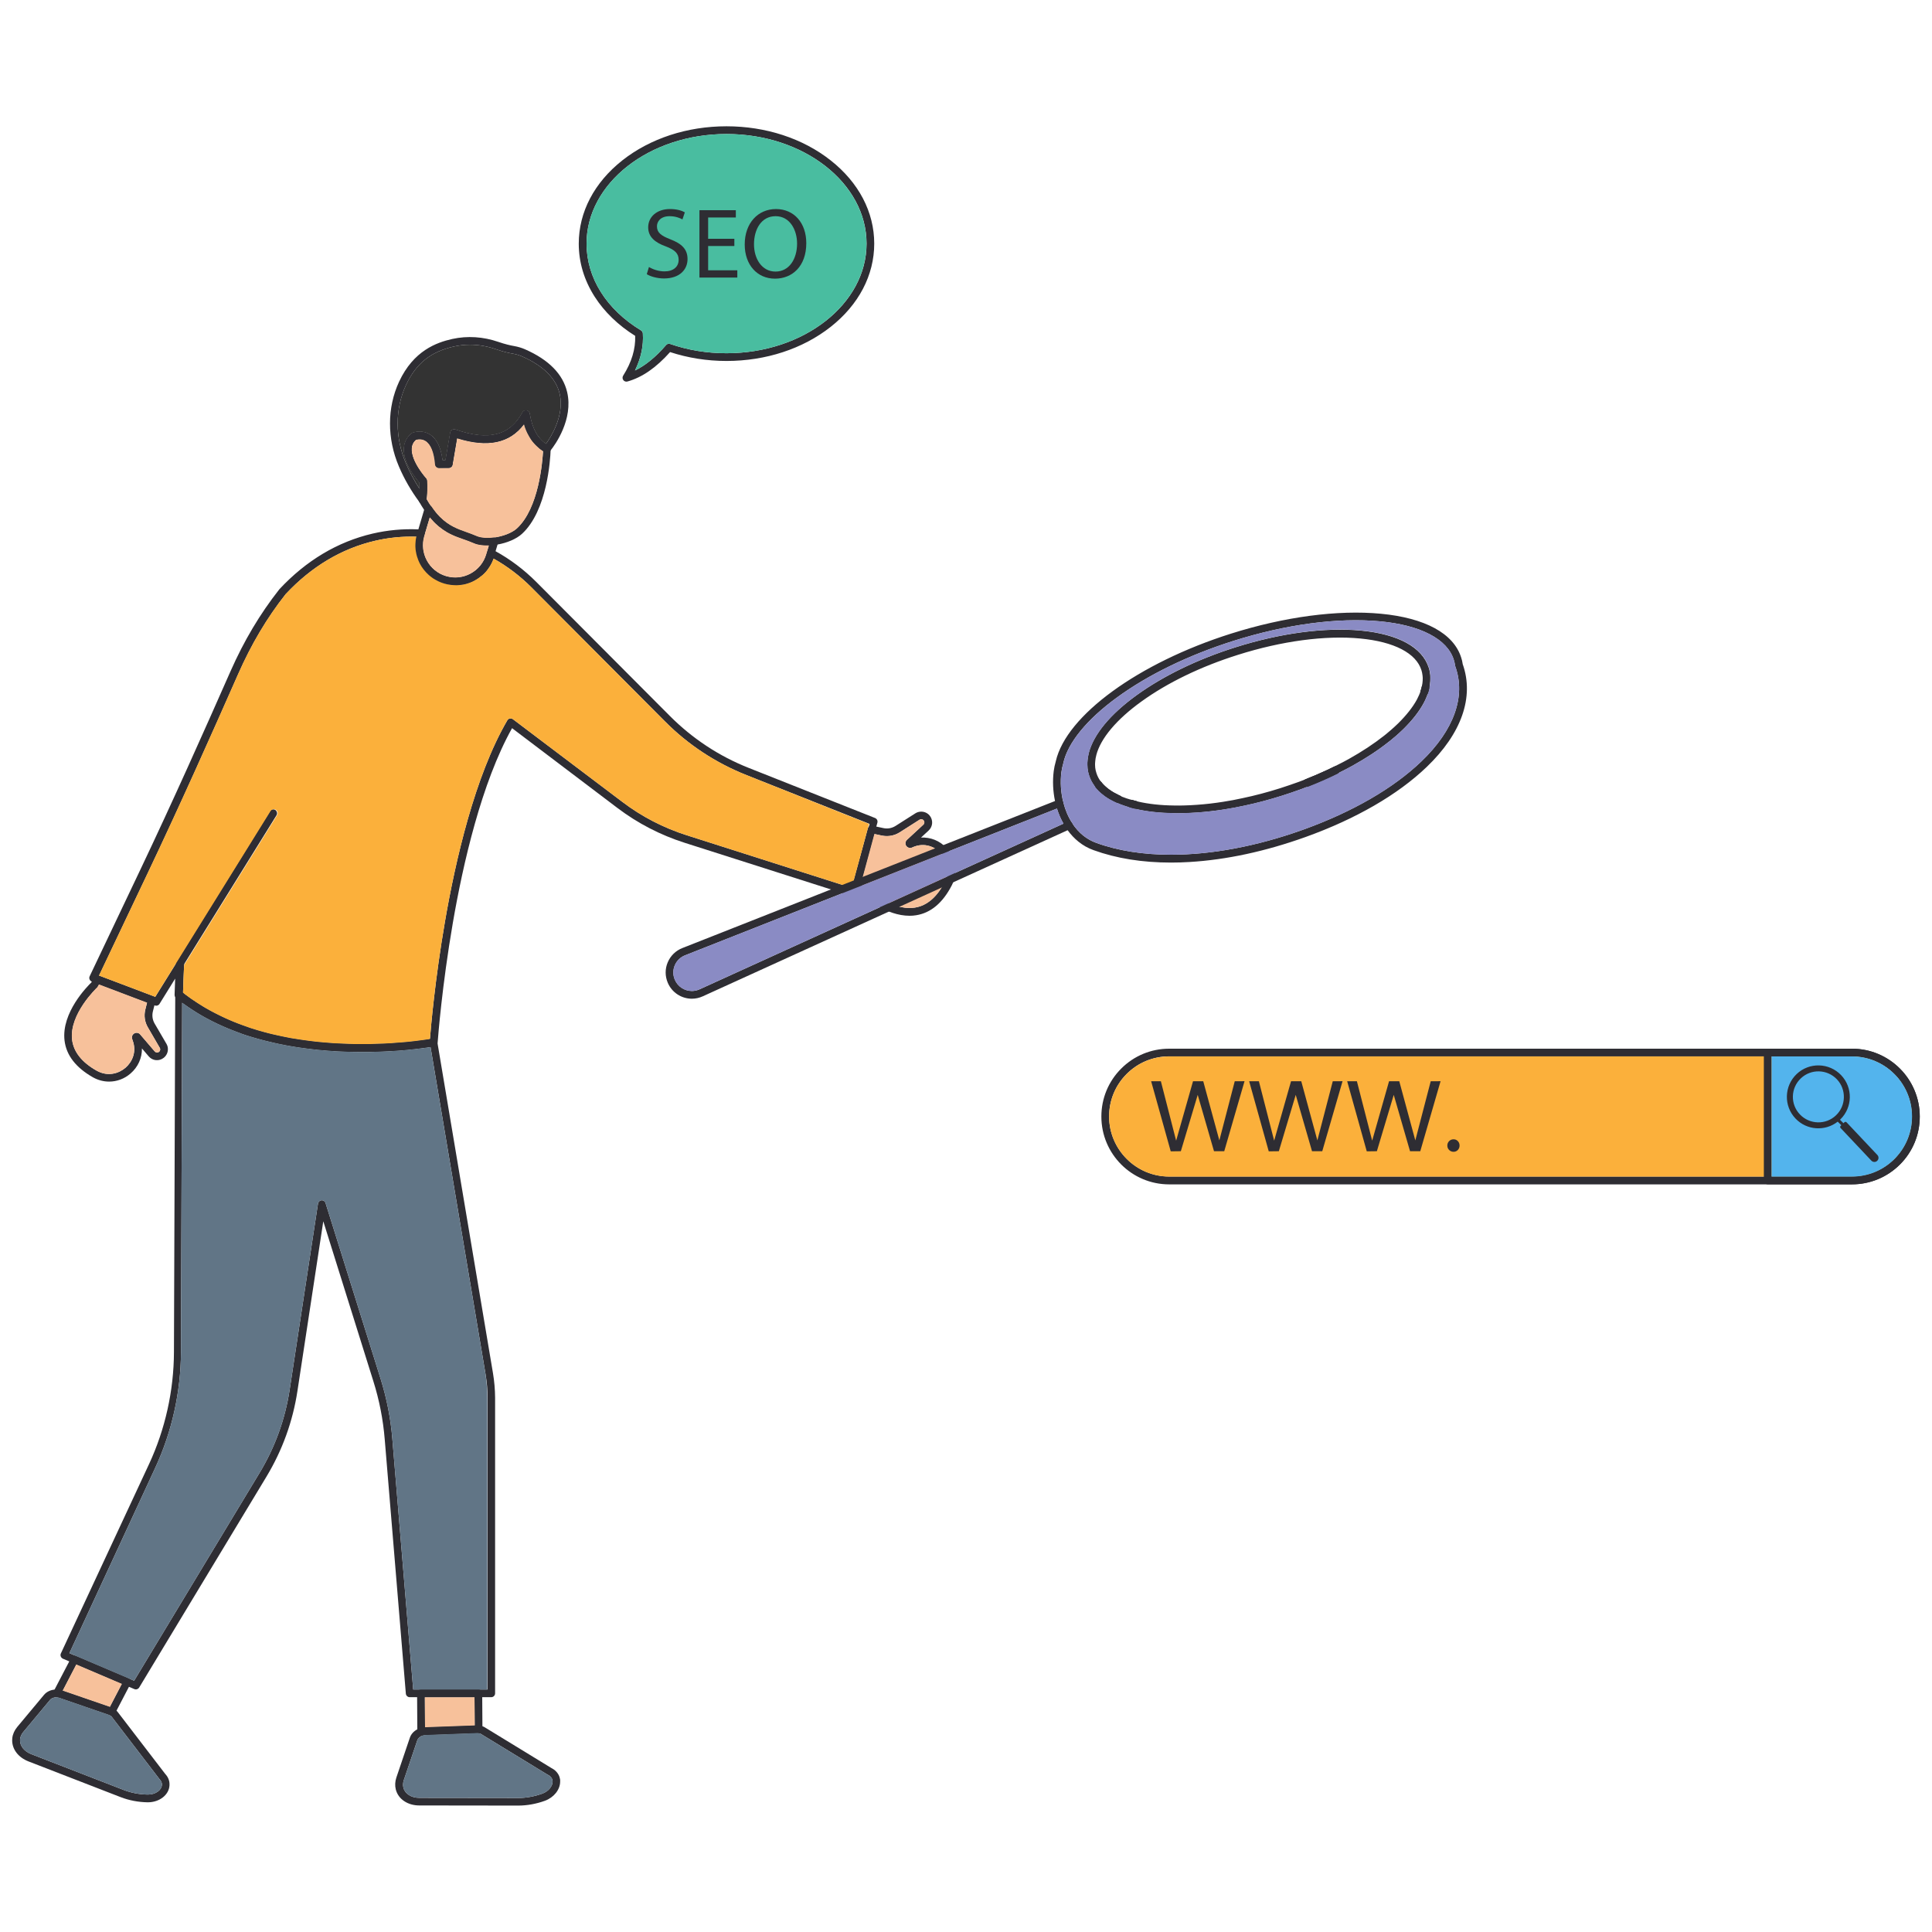
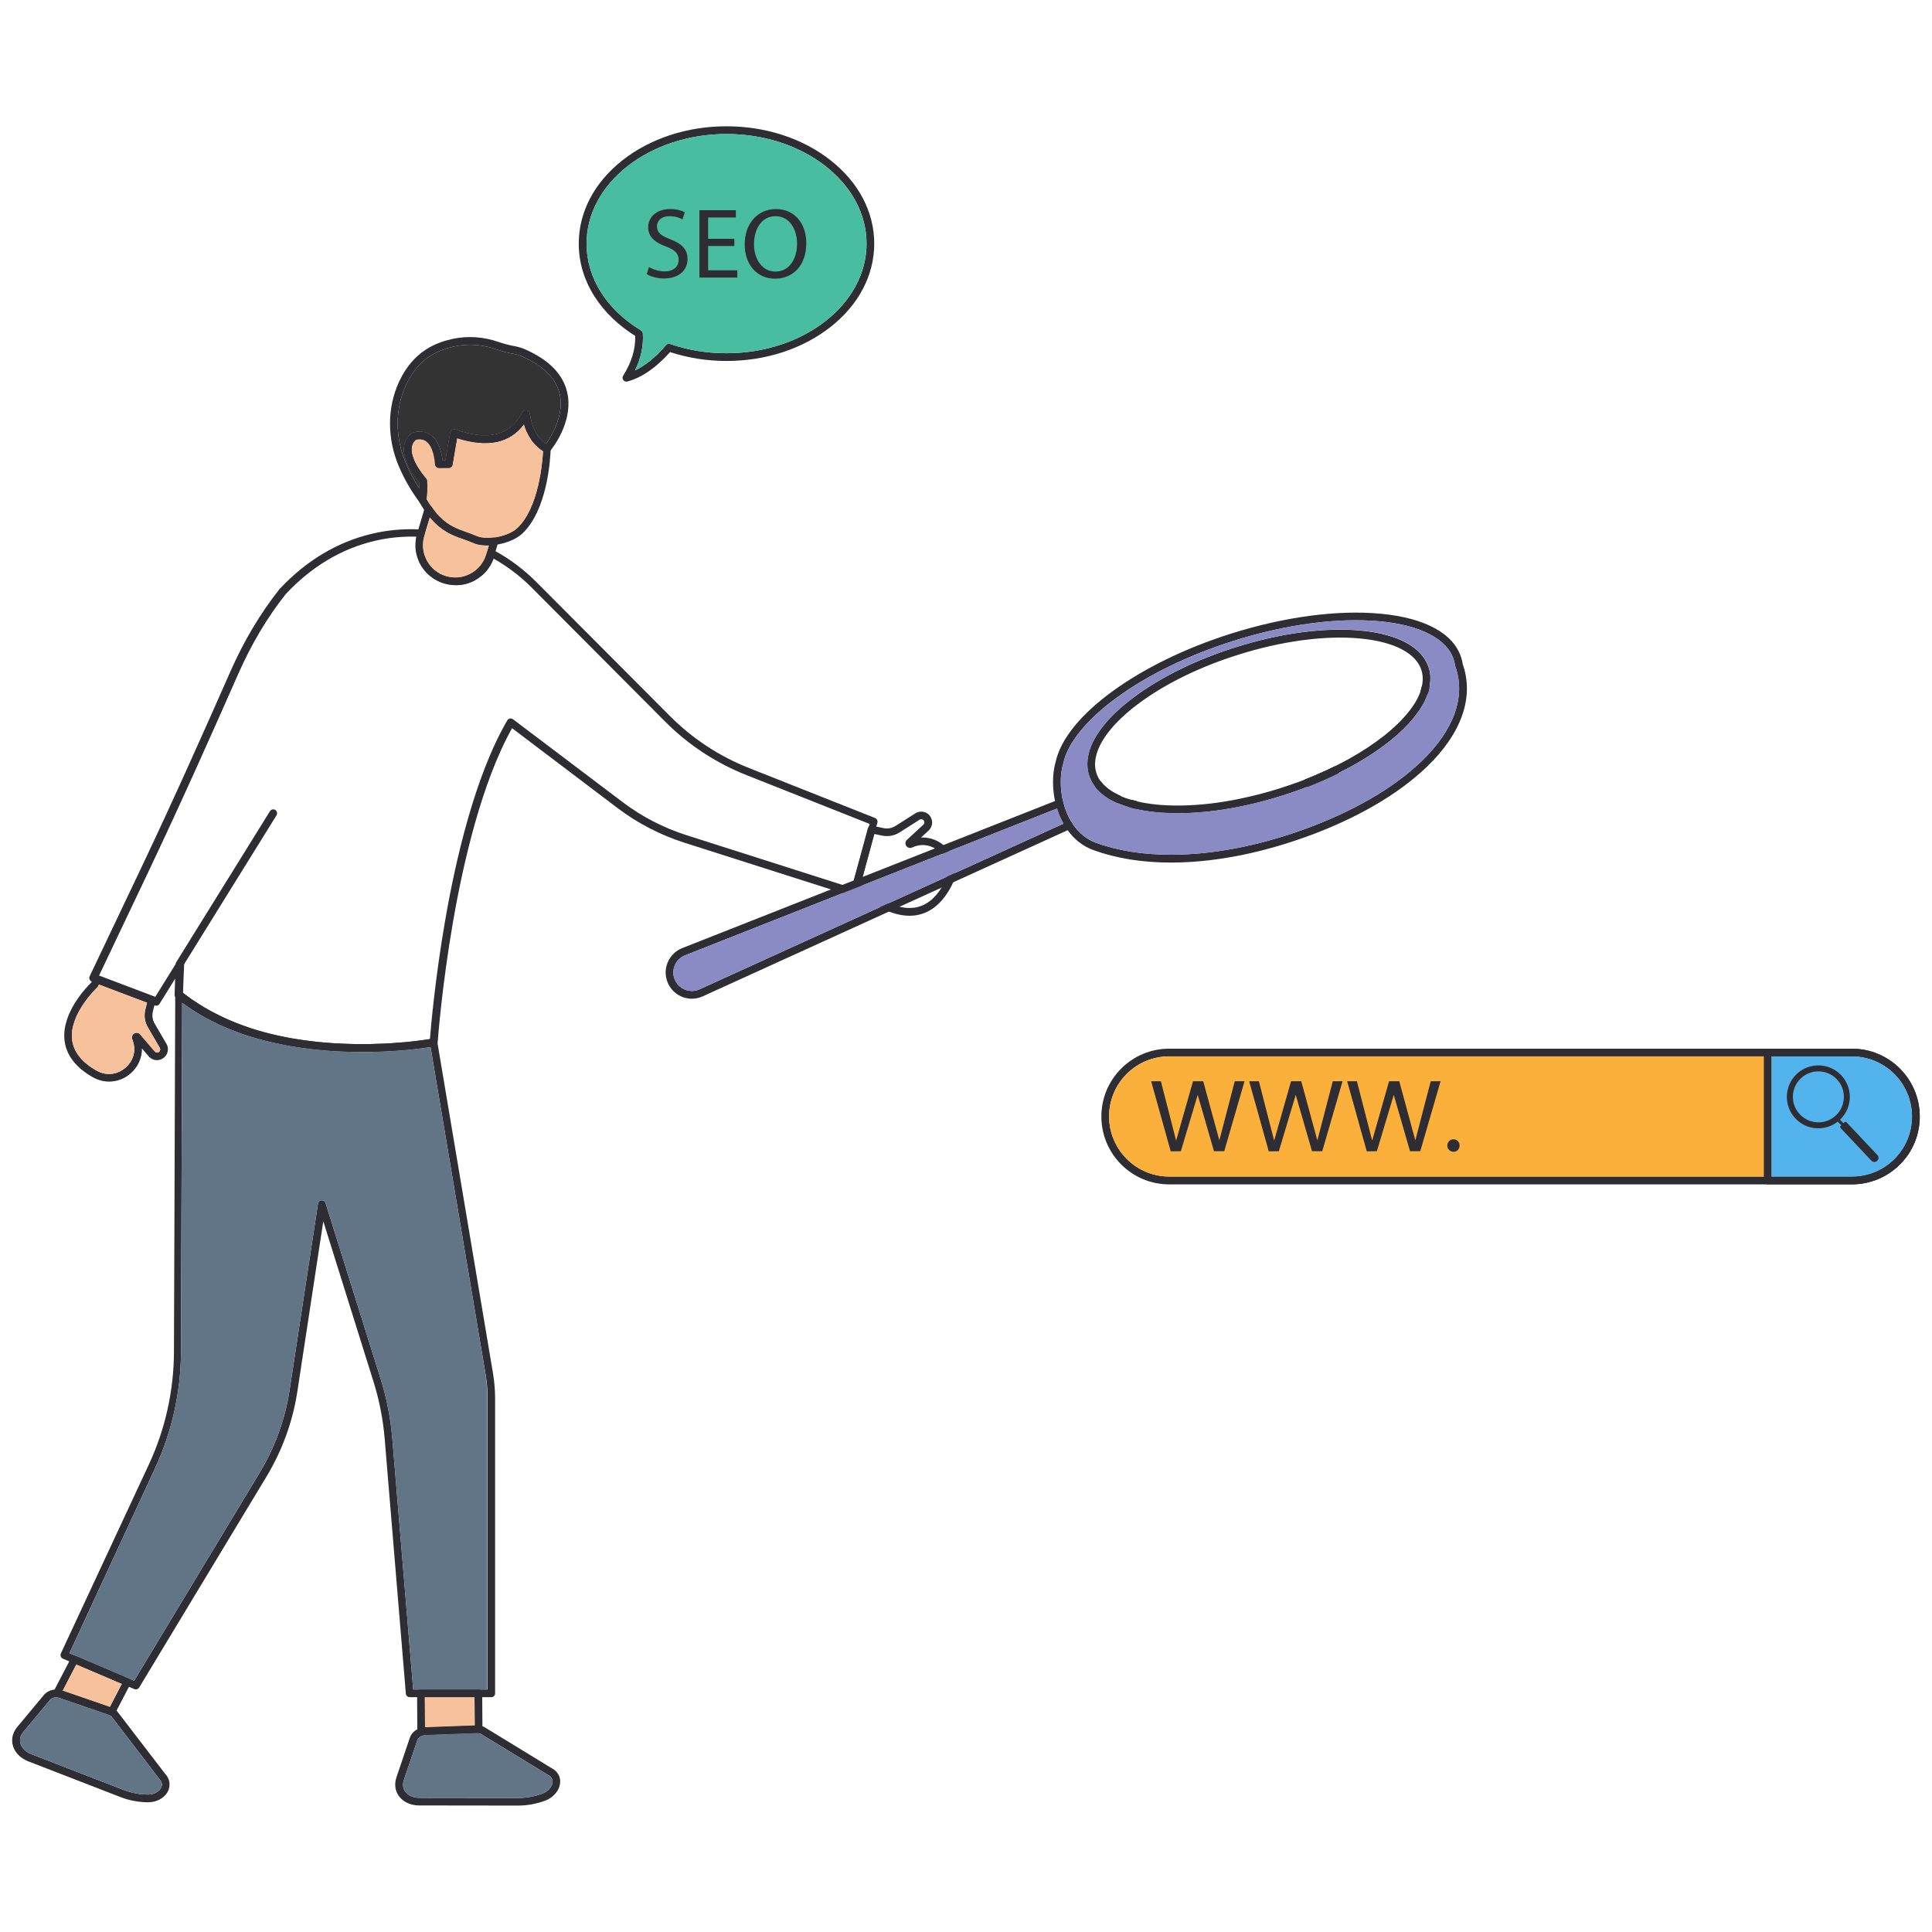
<svg xmlns="http://www.w3.org/2000/svg" id="Layer_1" style="enable-background:new 0 0 3000 3000" version="1.1" viewBox="0 0 3000 3000" x="0" y="0">
  <g>
    <g>
      <g>
        <g>
          <path d="M2875.7,1628.4H1815.5c-28.1,0-54.6,11-74.5,30.9s-30.8,46.3-30.8,74.5c0,58.1,47.2,105.3,105.3,105.3&#13;&#10;     h1060.2c28.1,0,54.6-11,74.5-30.8c19.9-19.9,30.8-46.3,30.8-74.5C2981,1675.6,2933.8,1628.4,2875.7,1628.4z M2941.7,1799.6&#13;&#10;     c-17.6,17.6-41.1,27.3-66,27.3H1815.5c-51.4,0-93.3-41.9-93.3-93.3c0-24.9,9.7-48.4,27.3-66c17.6-17.6,41.1-27.3,66-27.3h1060.2&#13;&#10;     c51.5,0,93.3,41.9,93.3,93.3C2969,1758.6,2959.3,1782,2941.7,1799.6z" style="fill:#2e2d33" />
          <path d="M2969,1733.7c0,24.9-9.7,48.4-27.3,66s-41.1,27.3-66,27.3H1815.5c-51.4,0-93.3-41.9-93.3-93.3&#13;&#10;     c0-24.9,9.7-48.4,27.3-66c17.6-17.6,41.1-27.3,66-27.3h1060.2C2927.1,1640.4,2969,1682.2,2969,1733.7z" style="fill:#fbb03b" />
        </g>
        <g>
          <path d="M2875.7,1628.4h-130.8c-3.3,0-6,2.7-6,6V1833c0,3.3,2.7,6,6,6h130.8c28.1,0,54.6-11,74.5-30.8&#13;&#10;     c19.9-19.9,30.8-46.3,30.8-74.5C2981,1675.6,2933.8,1628.4,2875.7,1628.4z M2941.7,1799.6c-17.6,17.6-41.1,27.3-66,27.3h-124.8&#13;&#10;     v-186.6h124.8c51.5,0,93.3,41.9,93.3,93.3C2969,1758.6,2959.3,1782,2941.7,1799.6z" style="fill:#2e2d33" />
          <path d="M2969,1733.7c0,24.9-9.7,48.4-27.3,66s-41.1,27.3-66,27.3h-124.8v-186.6h124.8&#13;&#10;     C2927.1,1640.4,2969,1682.2,2969,1733.7z" style="fill:#53b4ed" />
        </g>
        <g>
          <g>
            <g>
              <g>
                <path d="M2915.2,1793.5l-47.9-50.8c-0.8-0.9-2.3-0.9-3.2-0.1l-1.6,1.5l-5.4-5.4c0.1-0.1,0.1-0.1,0.2-0.1&#13;&#10;        c0.2-0.2,0.4-0.4,0.6-0.6c18.9-18.7,19.4-49.2,1-68.5c-18.6-19.5-49.6-20.3-69.1-1.7c-19.5,18.6-20.3,49.6-1.7,69.1&#13;&#10;        c17.5,18.4,45.9,20.1,65.5,4.8l5.6,5.5l-1.1,1.1c-0.9,0.8-0.9,2.3-0.1,3.2l47.9,50.8c2.4,2.5,6.5,2.7,9,0.2&#13;&#10;        C2917.5,1800.1,2917.6,1796.1,2915.2,1793.5z M2850.9,1731.9c-15.8,15.1-40.9,14.4-56-1.4s-14.5-40.9,1.4-56&#13;&#10;        c15.8-15.1,40.9-14.4,56,1.4C2867.3,1691.7,2866.7,1716.9,2850.9,1731.9z" style="fill:#2e2d33" />
              </g>
            </g>
          </g>
        </g>
      </g>
      <g>
        <g>
          <path d="M1932.5,1678.9l-31.5,108.7h-15.9l-25.3-87.5l-26.2,87.5l-15.7,0.2l-30.4-108.8h15.1l23.7,92.2l26.2-92.2&#13;&#10;     h15.9l25,91.8l23.9-91.8L1932.5,1678.9L1932.5,1678.9z" style="fill:#2e2d33" />
        </g>
        <g>
          <path d="M2084.7,1678.9l-31.5,108.7h-15.9l-25.3-87.5l-26.2,87.5l-15.7,0.2l-30.4-108.8h15.1l23.7,92.2l26.2-92.2&#13;&#10;     h15.9l25,91.8l23.9-91.8L2084.7,1678.9L2084.7,1678.9z" style="fill:#2e2d33" />
        </g>
        <g>
          <path d="M2236.9,1678.9l-31.5,108.7h-15.9l-25.3-87.5l-26.2,87.5l-15.7,0.2l-30.4-108.8h15.1l23.7,92.2l26.2-92.2&#13;&#10;     h15.9l24.9,91.8l23.9-91.8L2236.9,1678.9L2236.9,1678.9z" style="fill:#2e2d33" />
        </g>
        <g>
          <path d="M2250.2,1785.7c-1.9-1.9-2.8-4.2-2.8-6.9s0.9-5,2.8-6.9c1.9-1.9,4.2-2.8,6.9-2.8c2.6,0,4.8,0.9,6.6,2.8&#13;&#10;     s2.7,4.2,2.7,6.9s-0.9,5-2.7,6.9s-4,2.8-6.6,2.8C2254.3,1788.5,2252.1,1787.5,2250.2,1785.7z" style="fill:#2e2d33" />
        </g>
      </g>
    </g>
    <g>
      <g>
        <g>
          <g>
            <g>
              <g>
                <path d="M1289.8,249c-43.2-34.1-100.7-52.9-161.7-52.9s-118.4,18.8-161.7,52.9c-43.7,34.5-67.7,80.4-67.7,129.3&#13;&#10;        c0,29,8.3,56.7,24.7,82.4c15,23.5,36.7,44.5,62.9,60.8c0.7,20.5-5.4,40.8-18.7,61.9c-1.3,2.1-1.2,4.8,0.3,6.8&#13;&#10;        c1.1,1.5,2.9,2.4,4.8,2.4c0.5,0,1.1-0.1,1.6-0.2c22.8-6.4,44.5-21.4,66.2-45.7c27.8,9.1,57.2,13.8,87.6,13.8&#13;&#10;        c61,0,118.4-18.8,161.7-52.9c43.7-34.4,67.7-80.4,67.7-129.3S1333.5,283.4,1289.8,249z M1128.1,548.5&#13;&#10;        c-30.4,0-59.9-4.8-87.5-14.4c-0.6-0.2-1.3-0.3-1.9-0.3c-1.7,0-3.4,0.7-4.5,2.1c-16.1,18.6-32,31.6-48.2,39.4&#13;&#10;        c9.4-19.2,13.5-38.5,12.2-57.6c-0.1-2-1.2-3.7-2.9-4.7c-53.7-32.5-84.5-81.6-84.5-134.7c0-93.9,97.5-170.2,217.4-170.2&#13;&#10;        s217.4,76.3,217.4,170.2S1248,548.5,1128.1,548.5z" style="fill:#2e2d33" />
                <path d="M1345.5,378.3c0,93.8-97.5,170.2-217.4,170.2c-30.4,0-59.9-4.8-87.5-14.4c-0.6-0.2-1.3-0.3-1.9-0.3&#13;&#10;        c-1.7,0-3.4,0.7-4.5,2.1c-16.1,18.6-32,31.6-48.2,39.4c9.4-19.2,13.5-38.5,12.2-57.6c-0.1-2-1.2-3.7-2.9-4.7&#13;&#10;        c-53.7-32.5-84.5-81.6-84.5-134.7c0-93.9,97.5-170.2,217.4-170.2C1248,208.1,1345.5,284.4,1345.5,378.3z" style="fill:#49bda0" />
              </g>
            </g>
          </g>
        </g>
      </g>
    </g>
    <g>
      <g>
        <path d="M1007.7,414.6c6.1,3.7,14.9,6.8,24.2,6.8c13.8,0,21.9-7.3,21.9-17.9c0-9.8-5.6-15.4-19.7-20.8&#13;&#10;    c-17.1-6.1-27.6-14.9-27.6-29.7c0-16.3,13.5-28.4,33.8-28.4c10.7,0,18.5,2.5,23.1,5.1l-3.7,11c-3.4-1.9-10.4-5-19.9-5&#13;&#10;    c-14.3,0-19.7,8.5-19.7,15.7c0,9.8,6.4,14.6,20.8,20.2c17.7,6.8,26.7,15.4,26.7,30.7c0,16.1-12,30.1-36.6,30.1&#13;&#10;    c-10.1,0-21.1-3-26.7-6.7L1007.7,414.6z" style="fill:#2e2d33" />
      </g>
      <g>
        <path d="M1140.3,382h-40.7v37.7h45.3V431h-58.8V326.4h56.5v11.3h-43v33.1h40.7V382z" style="fill:#2e2d33" />
      </g>
      <g>
        <path d="M1252,377.6c0,36-21.9,55.1-48.6,55.1c-27.6,0-47-21.4-47-53.1c0-33.2,20.6-55,48.6-55&#13;&#10;    C1233.5,324.7,1252,346.6,1252,377.6z M1170.8,379.3c0,22.4,12.1,42.4,33.4,42.4c21.4,0,33.5-19.7,33.5-43.5&#13;&#10;    c0-20.8-10.9-42.5-33.4-42.5C1182,335.7,1170.8,356.3,1170.8,379.3z" style="fill:#2e2d33" />
      </g>
    </g>
    <g>
      <g>
        <g>
          <g>
            <g>
              <path d="M1469.8,1316.8c-10.6-11.4-25-17-39.7-16.2l11.9-11c6.7-6.2,7.3-16.5,1.3-23.5c-3.2-3.7-7.9-5.8-12.8-5.8&#13;&#10;       c-3.2,0-6.4,0.9-9.1,2.6l-30.8,19.6c-5.6,3.5-12.2,4.8-18.7,3.4l-11.2-2.4l-6.2-1.3c-3.1-0.7-6.2,1.2-7,4.3l-23.7,87.6&#13;&#10;       c-0.7,2.7,0.5,5.6,3,6.9l3.9,2c0.5,0.5,1.4,1.3,2.5,2.3l0,0c10.2,9.3,43.4,36.7,79.1,36.7c3.4,0,6.8-0.2,10.2-0.8&#13;&#10;       c22.8-3.6,41.4-19.2,55.4-46.4C1487.8,1355.6,1484.6,1332.8,1469.8,1316.8z M1467.2,1369.3c-12.1,23.6-27.8,37.1-46.6,40&#13;&#10;       c-2.8,0.4-5.6,0.6-8.4,0.6c-37,0-73.4-35.8-73.8-36.2c-0.4-0.4-0.9-0.8-1.5-1.1l-0.4-0.2l21-77.4l11.9,2.5&#13;&#10;       c9.6,2,19.4,0.2,27.6-5l30.8-19.6c0.8-0.5,1.7-0.8,2.6-0.8c1.4,0,2.8,0.6,3.7,1.7c1.8,2,1.6,5-0.4,6.8l-25.4,23.5&#13;&#10;       c-2.6,2.4-3.1,6.3-1.2,9.3c2,3,5.8,4.1,9.1,2.7c0.4-0.2,0.7-0.3,1.1-0.5l0.4-0.2c18.2-7.7,34.3-0.2,43.2,9.4&#13;&#10;       c5.9,6.4,10.7,15.8,10.7,26.5C1471.7,1357.2,1470.4,1363.2,1467.2,1369.3z" style="fill:#2e2d33" />
-               <path d="M1471.7,1351.5c0,5.7-1.3,11.7-4.5,17.8c-12.1,23.6-27.8,37.1-46.6,40c-2.8,0.4-5.6,0.6-8.4,0.6&#13;&#10;       c-37,0-73.4-35.8-73.8-36.2c-0.4-0.4-0.9-0.8-1.5-1.1l-0.4-0.2l21-77.4l11.9,2.5c9.6,2,19.4,0.2,27.6-5l30.8-19.6&#13;&#10;       c0.8-0.5,1.7-0.8,2.6-0.8c1.4,0,2.8,0.6,3.7,1.7c1.8,2,1.6,5-0.4,6.8l-25.4,23.5c-2.6,2.4-3.1,6.3-1.2,9.3&#13;&#10;       c2,3,5.8,4.1,9.1,2.7c0.4-0.2,0.7-0.3,1.1-0.5l0.4-0.2c18.2-7.7,34.3-0.2,43.2,9.4C1466.9,1331.4,1471.7,1340.8,1471.7,1351.5&#13;&#10;       z" style="fill:#f7c19b" />
            </g>
          </g>
          <g>
            <g>
              <g>
                <path d="M258.5,1620.9l-18.4-31.5c-3.3-5.7-4.3-12.4-2.7-18.9l2.4-9.5l1.6-6.6c0.7-2.9-0.8-6-3.7-7.1l-84.3-31.9&#13;&#10;        h-0.1c-2.8-1-5.8,0.2-7.3,2.7l-3.4,6.1l-0.7,1.3c-6.1,5.9-46.8,46.8-41.7,90.2c2.7,22.9,17.6,42.1,44.2,57.2&#13;&#10;        c7.9,4.4,16.5,6.6,25,6.6c11.9,0,23.6-4.2,33.2-12.5c11.8-10.1,18-24.3,17.8-39l10.5,12.3c5.9,7,16.2,8,23.4,2.2&#13;&#10;        c4-3.2,6.4-8,6.4-13.2C260.8,1626.4,260,1623.5,258.5,1620.9z M247,1633.3c-2,1.6-5.1,1.3-6.8-0.7l-22.5-26.3&#13;&#10;        c-2.3-2.7-6.2-3.4-9.3-1.5c-3.1,1.8-4.3,5.6-3,9c0.1,0.3,0.2,0.6,0.3,0.8c0.1,0.2,0.2,0.5,0.2,0.7c7,18.5-1.1,34.2-11.1,42.8&#13;&#10;        c-10.1,8.6-27,14.3-44.6,4.5c-23.1-13-35.9-29.2-38.2-48.1c-4.7-39.8,38.2-80.3,38.6-80.7c0.5-0.4,0.9-0.9,1.2-1.5l2.1-3.7&#13;&#10;        l74.5,28.2l-2.7,10.8c-2.4,9.5-1,19.4,4,27.8l18.3,31.5c0.4,0.8,0.7,1.6,0.7,2.5C248.8,1630.9,248.1,1632.3,247,1633.3z" style="fill:#2e2d33" />
                <path d="M248.8,1629.4c0,1.5-0.7,2.9-1.9,3.8c-2,1.6-5.1,1.3-6.8-0.7l-22.5-26.3c-2.3-2.7-6.2-3.4-9.3-1.5&#13;&#10;        c-3.1,1.8-4.3,5.6-3,9c0.1,0.3,0.2,0.6,0.3,0.8c0.1,0.2,0.2,0.5,0.2,0.7c7,18.5-1.1,34.2-11.1,42.8&#13;&#10;        c-10.1,8.6-27,14.3-44.6,4.5c-23.1-13-35.9-29.2-38.2-48.1c-4.7-39.8,38.2-80.3,38.6-80.7c0.5-0.4,0.9-0.9,1.2-1.5l2.1-3.7&#13;&#10;        l74.5,28.2l-2.7,10.8c-2.4,9.5-1,19.4,4,27.8l18.3,31.5C248.6,1627.7,248.8,1628.5,248.8,1629.4z" style="fill:#f7c19b" />
              </g>
              <g>
                <path d="M429.3,1266.1l-144.4,232.7l-0.8,1.3c-1.1,1.8-3.1,2.8-5.1,2.8c-1.1,0-2.2-0.3-3.2-0.9&#13;&#10;        c-2.8-1.8-3.7-5.4-1.9-8.3l145.3-234.1c1.8-2.8,5.4-3.7,8.3-1.9C430.2,1259.6,431.1,1263.3,429.3,1266.1z" style="fill:#2e2d33" />
              </g>
            </g>
          </g>
          <g>
            <g>
              <path d="M666.8,1613.4c-0.2,0-0.3,0.1-0.5,0.1C666.5,1613.5,666.7,1613.4,666.8,1613.4s0.3-0.1,0.4-0.1&#13;&#10;       C667.1,1613.3,667,1613.4,666.8,1613.4z M647.4,1616.1c1.7-0.2,3.3-0.4,4.8-0.6C650.7,1615.7,649.1,1615.9,647.4,1616.1z&#13;&#10;        M666.4,1613.5c0.2,0,0.3-0.1,0.5-0.1l0,0C666.7,1613.4,666.5,1613.4,666.4,1613.5z M647.4,1616.1c1.7-0.2,3.3-0.4,4.8-0.6&#13;&#10;       C650.7,1615.7,649.1,1615.9,647.4,1616.1z M666.8,1613.4L666.8,1613.4c-0.2,0-0.3,0-0.5,0.1&#13;&#10;       C666.5,1613.5,666.7,1613.4,666.8,1613.4z M652.2,1615.5c-1.5,0.2-3.1,0.4-4.8,0.6C649.1,1615.9,650.7,1615.7,652.2,1615.5z&#13;&#10;        M1358.8,1270.2l-196.2-77.8c-46.2-18.3-87.4-45.5-122.5-80.7L832.6,903.5c-18.9-18.9-40.2-35-63.5-47.8&#13;&#10;       c-1.4-0.8-2.9-1.6-4.4-2.3c-1.6-0.8-3.5-0.9-5.1-0.2s-2.9,2.1-3.4,3.7l-1.2,4c-3.8,12.8-12.4,23.4-24.2,29.8&#13;&#10;       c-11.8,6.4-25.3,7.8-38.2,4c-26.5-7.9-41.7-35.8-33.8-62.3l0.8-2.6c0.5-1.7,0.1-3.5-0.9-5c-1.1-1.5-2.7-2.4-4.6-2.6&#13;&#10;       c-1.6-0.1-3.2-0.2-4.8-0.2c-23.9-1-47.6,1.2-70.8,6.6c-54.3,12.7-103,41.7-144.7,86.4c-0.1,0.1-0.2,0.2-0.3,0.4&#13;&#10;       c-29.8,37.9-54.5,79.3-75.5,126.8c-40.9,92.7-89.5,201.9-140.1,308.3L139.2,1516c-0.7,1.5-0.8,3.3-0.1,4.8&#13;&#10;       c0.6,1.6,1.9,2.8,3.4,3.4l0.2,0.1l11.4,4.3l74.5,28.2l11.3,4.3l0.6,0.2c2.7,1,5.7,0,7.2-2.5l24.3-39.2&#13;&#10;       c-0.3,8.4-0.6,16.7-0.9,25v0.2c0,1.8,0.8,3.5,2.2,4.7c3.2,2.6,6.4,5,9.7,7.4c0.2,0.1,0.3,0.2,0.5,0.4c1.1,0.8,2.3,1.7,3.5,2.5&#13;&#10;       c0.1,0,0.1,0.1,0.2,0.1c1.1,0.8,2.3,1.6,3.4,2.4c0.7,0.5,1.4,0.9,2,1.4c0.7,0.4,1.3,0.9,2,1.3c0.6,0.4,1.3,0.8,1.9,1.3&#13;&#10;       c0.8,0.5,1.6,1,2.4,1.6c0.5,0.3,1,0.6,1.4,0.9c1,0.6,2,1.2,3,1.9c0.2,0.1,0.4,0.2,0.6,0.4c1.2,0.8,2.5,1.5,3.7,2.3&#13;&#10;       c1.4,0.8,2.8,1.7,4.2,2.5c1.6,0.9,3.1,1.8,4.7,2.7c1.3,0.7,2.5,1.4,3.8,2.1c5.7,3.1,11.5,6,17.3,8.8c1.5,0.7,2.9,1.4,4.4,2&#13;&#10;       c1.5,0.7,2.9,1.3,4.4,2c1.5,0.6,3,1.3,4.4,1.9c1.2,0.5,2.4,1,3.6,1.5c0.4,0.2,0.8,0.3,1.2,0.5c1.2,0.5,2.4,1,3.7,1.5&#13;&#10;       c0.2,0.1,0.3,0.1,0.5,0.2c1.5,0.6,2.9,1.1,4.4,1.7c1.3,0.5,2.6,1,3.9,1.5c0.4,0.2,0.7,0.3,1.1,0.4c0.9,0.3,1.8,0.7,2.7,1&#13;&#10;       c0.7,0.3,1.4,0.5,2.1,0.8c0.8,0.3,1.6,0.6,2.4,0.9c0.9,0.3,1.7,0.6,2.6,0.9c1.3,0.5,2.6,0.9,3.9,1.3c1.2,0.4,2.3,0.8,3.5,1.1&#13;&#10;       c1.2,0.4,2.4,0.8,3.6,1.1c1,0.3,2,0.6,3,0.9c0.6,0.2,1.2,0.4,1.8,0.5c0.8,0.2,1.7,0.5,2.5,0.7c0.9,0.3,1.8,0.5,2.7,0.8&#13;&#10;       c2,0.6,4,1.1,5.9,1.6c1.2,0.3,2.5,0.7,3.7,1s2.4,0.6,3.6,0.9c1.3,0.3,2.5,0.6,3.8,0.9c1.8,0.5,3.6,0.9,5.5,1.3&#13;&#10;       c1.3,0.3,2.5,0.6,3.8,0.9c0.9,0.2,1.8,0.4,2.7,0.6c1.2,0.3,2.4,0.5,3.6,0.8c3,0.6,6,1.2,8.9,1.8c1.2,0.2,2.4,0.5,3.7,0.7&#13;&#10;       c2.1,0.4,4.1,0.8,6.2,1.1c1.4,0.3,2.9,0.5,4.3,0.7c1.6,0.3,3.1,0.5,4.7,0.8c1.6,0.2,3.1,0.5,4.7,0.7&#13;&#10;       c8.2,1.2,16.3,2.2,24.3,3.1c1.1,0.1,2.2,0.2,3.3,0.4c1.1,0.1,2.2,0.2,3.3,0.3c1.2,0.1,2.3,0.2,3.5,0.3&#13;&#10;       c2.7,0.2,5.3,0.5,7.9,0.7c0.9,0.1,1.8,0.1,2.6,0.2c1.9,0.1,3.9,0.3,5.8,0.4c0.9,0.1,1.7,0.1,2.6,0.2c1,0.1,2,0.1,2.9,0.2&#13;&#10;       c1.4,0.1,2.8,0.2,4.2,0.2c2.4,0.1,4.8,0.2,7.2,0.3c2.6,0.1,5.1,0.2,7.7,0.3c0.5,0,1.1,0,1.6,0c1.3,0,2.7,0.1,4,0.1&#13;&#10;       c5.4,0.1,10.6,0.2,15.8,0.2c5,0,9.9-0.1,14.7-0.1c0.8,0,1.6,0,2.4-0.1c1.4,0,2.8-0.1,4.2-0.1c1.3,0,2.7-0.1,4-0.1&#13;&#10;       c0.9,0,1.8-0.1,2.7-0.1s1.8-0.1,2.6-0.1c4.4-0.2,8.6-0.4,12.7-0.6c0.8,0,1.5-0.1,2.3-0.1c2.7-0.2,5.2-0.3,7.8-0.5&#13;&#10;       c1.4-0.1,2.7-0.2,4.1-0.3c2.2-0.2,4.4-0.4,6.6-0.5c0.7-0.1,1.4-0.1,2.1-0.2c0.3,0,0.7-0.1,1-0.1c1.1-0.1,2.3-0.2,3.4-0.3&#13;&#10;       c1.7-0.2,3.3-0.3,4.9-0.5c1.5-0.2,3-0.3,4.5-0.5c0,0,0.1,0,0.2,0c1.7-0.2,3.4-0.4,5-0.6c0.8-0.1,1.6-0.2,2.4-0.3&#13;&#10;       c0.8-0.1,1.5-0.2,2.3-0.3c0.9-0.1,1.7-0.2,2.5-0.3c2.4-0.3,4.7-0.6,6.7-0.9c0.3,0,0.7-0.1,1-0.1s0.5-0.1,0.8-0.1&#13;&#10;       c0.4-0.1,0.7-0.1,1.1-0.2c1.8-0.3,3.4-0.5,4.8-0.7c3.1-0.5,5-0.8,5.8-1c0.4-0.1,0.7-0.1,1-0.3c2.3-0.8,3.9-2.8,4.1-5.3&#13;&#10;       c0,0,0-0.3,0.1-0.7c0.6-8.4,6.8-88.1,23.5-185.1c15.8-91.8,44.5-217.7,92-302.6L959,1254.8c31.4,23.7,66.2,41.7,103.6,53.7&#13;&#10;       l262.2,83.6c1.6,0.5,3.3,0.3,4.7-0.4c1.4-0.8,2.5-2.1,2.9-3.7l0.7-2.6l0,0l3.5-12.8l21-77.4l3.1-11.6l1.7-6.1&#13;&#10;       C1363.2,1274.4,1361.7,1271.4,1358.8,1270.2z M1323.8,1374.1l-1.2,4.6l-256.2-81.7c-36.1-11.5-69.8-28.9-100-51.8&#13;&#10;       l-169.9-128.4c-1.4-1-3.1-1.4-4.8-1.1s-3.1,1.4-4,2.9c-50.4,86.4-80.5,217.7-96.8,312.6c-15.3,88.7-21.8,163.1-23.3,182.2&#13;&#10;       h-0.1c-0.2,0-0.3,0.1-0.4,0.1c-0.2,0-0.3,0.1-0.5,0.1c-0.3,0-0.7,0.1-1,0.2c-0.4,0.1-0.9,0.1-1.3,0.2c-0.3,0-0.6,0.1-0.9,0.1&#13;&#10;       c-0.6,0.1-1.2,0.2-1.9,0.3c-2.2,0.3-4.7,0.7-7.4,1c-0.5,0.1-1,0.1-1.5,0.2c-1.5,0.2-3.1,0.4-4.8,0.6c-1,0.1-1.9,0.2-2.9,0.4&#13;&#10;       c-0.9,0.1-1.8,0.2-2.7,0.3c-3,0.3-6.1,0.7-9.4,1c-1,0.1-2,0.2-3,0.3c-6.7,0.6-14,1.2-21.9,1.7c-0.8,0-1.5,0.1-2.3,0.1&#13;&#10;       c-1.6,0.1-3.3,0.2-5,0.3c-1,0.1-2.1,0.1-3.2,0.2c-0.8,0-1.5,0.1-2.3,0.1c-1.1,0.1-2.1,0.1-3.2,0.1c-6.3,0.3-12.9,0.5-19.8,0.6&#13;&#10;       c-0.7,0-1.5,0-2.2,0c-0.3,0-0.7,0-1,0c-0.8,0-1.6,0-2.4,0c-8,0.1-16.2,0-24.8-0.3c-2.7-0.1-5.4-0.2-8.2-0.3&#13;&#10;       c-2.9-0.1-5.8-0.2-8.7-0.4c-1.4-0.1-2.8-0.2-4.3-0.2c-1.4-0.1-2.9-0.2-4.3-0.3c-1.4-0.1-2.9-0.2-4.3-0.3&#13;&#10;       c-4.3-0.3-8.7-0.7-13.1-1.1c-1.5-0.1-2.9-0.3-4.4-0.4s-3-0.3-4.4-0.5c-1.5-0.2-3-0.3-4.5-0.5c-3.1-0.4-6.2-0.8-9.4-1.2&#13;&#10;       c-1.4-0.2-2.8-0.4-4.1-0.6c-1.5-0.2-3-0.4-4.5-0.6c-4.2-0.6-8.5-1.3-12.7-2c-0.9-0.2-1.7-0.3-2.6-0.4c-1-0.2-2.1-0.4-3.1-0.6&#13;&#10;       c-3.4-0.6-6.7-1.3-10.1-2c-1.2-0.3-2.5-0.5-3.7-0.8c-1.5-0.3-3.1-0.7-4.6-1s-2.9-0.7-4.4-1c-1.3-0.3-2.6-0.6-4-0.9&#13;&#10;       c-0.8-0.2-1.6-0.4-2.4-0.6c-1-0.2-2-0.5-2.9-0.7c-1.2-0.3-2.5-0.6-3.7-1c-1.1-0.3-2.2-0.6-3.4-0.9c-0.9-0.2-1.9-0.5-2.8-0.8&#13;&#10;       c-1.4-0.4-2.7-0.8-4-1.1c-1.3-0.4-2.6-0.7-3.8-1.1c-0.6-0.2-1.3-0.4-1.9-0.6c-1.2-0.3-2.3-0.7-3.5-1.1s-2.4-0.8-3.6-1.1&#13;&#10;       c-0.9-0.3-1.8-0.6-2.7-0.9c-0.7-0.2-1.3-0.4-2-0.7c-0.8-0.2-1.5-0.5-2.2-0.8c-0.9-0.3-1.7-0.6-2.6-0.9c-1.4-0.5-2.8-1-4.2-1.5&#13;&#10;       c-0.9-0.3-1.7-0.6-2.6-1c-0.6-0.2-1.3-0.5-1.9-0.7c-0.9-0.3-1.8-0.7-2.7-1c-0.5-0.2-1.1-0.4-1.6-0.6c-1.1-0.4-2.2-0.8-3.2-1.3&#13;&#10;       c-1.1-0.4-2.2-0.9-3.4-1.4c-1.1-0.4-2.2-0.9-3.3-1.4c-1.2-0.5-2.3-1-3.5-1.5c-1.1-0.4-2.1-0.9-3.1-1.4&#13;&#10;       c-0.4-0.2-0.8-0.4-1.2-0.5c-0.8-0.3-1.6-0.7-2.3-1.1c-1.1-0.5-2.1-1-3.2-1.5c-0.2-0.1-0.4-0.2-0.6-0.3c-1-0.5-2.1-1-3.1-1.5&#13;&#10;       c-0.7-0.3-1.3-0.6-2-1c-0.7-0.3-1.5-0.7-2.2-1.1c-0.7-0.3-1.3-0.7-2-1c-1-0.5-2-1-2.9-1.5c-0.3-0.2-0.7-0.3-1-0.5&#13;&#10;       c-0.9-0.5-1.9-1-2.8-1.5c-0.8-0.4-1.6-0.9-2.4-1.3c-1.2-0.6-2.4-1.3-3.5-2c-1-0.5-1.9-1.1-2.9-1.6c-0.5-0.3-1-0.6-1.5-0.9&#13;&#10;       c-1-0.6-2-1.2-3-1.8c-0.3-0.2-0.6-0.4-0.9-0.6c-1.1-0.6-2.1-1.3-3.1-1.9c-0.4-0.2-0.8-0.5-1.1-0.7c-0.9-0.6-1.8-1.2-2.7-1.7&#13;&#10;       c-0.8-0.5-1.5-1-2.3-1.5c-0.3-0.2-0.7-0.4-1-0.7c-1-0.7-2-1.3-3-2c-0.5-0.3-1-0.7-1.5-1c-0.7-0.5-1.4-1-2.1-1.4&#13;&#10;       c-0.8-0.6-1.7-1.2-2.5-1.8c-0.5-0.3-1-0.7-1.4-1c-0.8-0.6-1.6-1.1-2.3-1.7c-0.6-0.4-1.2-0.9-1.9-1.4c-0.7-0.5-1.3-1-2-1.5&#13;&#10;       s-1.4-1-2-1.6c-0.2-0.1-0.3-0.2-0.5-0.4l-0.1-0.1l-0.1-0.1l0,0c0.4-14.2,1-28.7,1.7-43.1c0-0.5,0-1.1,0.1-1.6&#13;&#10;       c0.1-2.7-1.6-5.2-4.2-6s-5.4,0.2-6.9,2.6l-33.8,54.4l-2.3-0.9l-84.3-31.9h-0.1l-0.6-0.2l75.9-159.7&#13;&#10;       c50.6-106.5,99.3-215.8,140.2-308.6c20.5-46.5,44.6-87.1,73.8-124.1c40.1-42.8,86.7-70.6,138.5-82.7c21.2-5,42.9-7.1,64.8-6.4&#13;&#10;       c-0.1,0.5-0.2,1.1-0.3,1.6s-0.2,1.1-0.3,1.6s-0.2,1.1-0.2,1.6c-0.1,0.5-0.1,1.1-0.2,1.6c0,0.5-0.1,1.1-0.1,1.6&#13;&#10;       c0,0.4-0.1,0.8-0.1,1.2s-0.1,0.8-0.1,1.2c0,0.8-0.1,1.6-0.1,2.4c0,0.5,0,1,0,1.6s0.1,1.3,0.1,1.9c0,0.4,0.1,0.9,0.1,1.3&#13;&#10;       c0,0.5,0.1,0.9,0.1,1.4c0,0.4,0.1,0.8,0.1,1.2c0.1,0.7,0.2,1.3,0.3,2v0.1c0.1,0.7,0.2,1.3,0.4,2c0.1,0.7,0.3,1.3,0.4,2v0.1&#13;&#10;       c0.2,0.7,0.3,1.4,0.5,2c0.2,0.7,0.3,1.3,0.5,1.9c0.6,2,1.3,4,2.1,6c0.2,0.4,0.3,0.7,0.5,1.1c0.2,0.5,0.4,0.9,0.6,1.4&#13;&#10;       c0.1,0.2,0.2,0.5,0.3,0.7c0.1,0.3,0.2,0.5,0.4,0.8c0.2,0.5,0.5,0.9,0.7,1.4c1.5,2.9,3.2,5.6,5.2,8.2c0.2,0.3,0.5,0.7,0.8,1&#13;&#10;       c0.2,0.3,0.5,0.7,0.8,1c1.9,2.3,3.9,4.6,6.2,6.6c0.3,0.3,0.6,0.6,0.9,0.8c0.3,0.2,0.6,0.5,0.9,0.8c0.4,0.4,0.9,0.8,1.4,1.1&#13;&#10;       c0.4,0.4,0.9,0.7,1.4,1.1c0.7,0.5,1.3,1,2,1.5c0.4,0.3,0.8,0.5,1.2,0.8c0.3,0.2,0.6,0.4,1,0.6c0.6,0.4,1.3,0.8,2,1.2&#13;&#10;       c0.4,0.2,0.9,0.5,1.3,0.7c0.5,0.3,1,0.5,1.5,0.8s1,0.5,1.5,0.8c0.5,0.2,1,0.5,1.5,0.7c0.4,0.2,0.8,0.3,1.1,0.5&#13;&#10;       c0.6,0.2,1.2,0.5,1.8,0.7c0.1,0,0.1,0.1,0.2,0.1c0.1,0,0.2,0.1,0.2,0.1l0,0c0.6,0.2,1.1,0.4,1.7,0.6c1,0.3,2,0.7,3,1&#13;&#10;       c2.9,0.9,5.9,1.5,8.9,1.9c0.7,0.1,1.5,0.2,2.2,0.3c2.2,0.2,4.5,0.4,6.7,0.4c0.6,0,1.1,0,1.7,0c0.2,0,0.5,0,0.7,0&#13;&#10;       c0.5,0,1,0,1.5-0.1c0.6,0,1.2-0.1,1.7-0.1c0.7-0.1,1.3-0.1,2-0.2c0.7-0.1,1.4-0.2,2-0.3c0.7-0.1,1.3-0.2,2-0.3h0.1&#13;&#10;       c0.7-0.1,1.3-0.3,1.9-0.4c0.4-0.1,0.9-0.2,1.3-0.3c0.9-0.2,1.7-0.5,2.5-0.7c0.8-0.3,1.7-0.5,2.5-0.8s1.5-0.5,2.3-0.8&#13;&#10;       c1.2-0.5,2.4-1,3.6-1.5c1.2-0.6,2.3-1.1,3.5-1.8c0.6-0.3,1.2-0.6,1.7-1c0.1-0.1,0.3-0.2,0.5-0.3c0.5-0.3,1.1-0.6,1.6-1&#13;&#10;       c0.3-0.2,0.6-0.4,0.8-0.5c0.5-0.4,1.1-0.7,1.6-1.1c0.5-0.4,1.1-0.8,1.6-1.2c1-0.8,2.1-1.6,3.1-2.4c0.3-0.2,0.6-0.5,0.9-0.7&#13;&#10;       c0.5-0.4,1-0.9,1.4-1.3c0.2-0.2,0.4-0.4,0.7-0.6c0.7-0.7,1.3-1.3,2-2c0.6-0.7,1.3-1.4,1.9-2.1c0.6-0.7,1.1-1.3,1.6-2&#13;&#10;       c0.2-0.3,0.4-0.5,0.6-0.8c0.3-0.4,0.6-0.8,0.9-1.3c0.1-0.1,0.2-0.2,0.2-0.3c0.3-0.4,0.6-0.8,0.9-1.3c0.3-0.4,0.5-0.8,0.8-1.2&#13;&#10;       s0.5-0.8,0.8-1.2c0.3-0.5,0.6-0.9,0.8-1.4c0.1-0.2,0.3-0.5,0.4-0.7c0.2-0.4,0.4-0.7,0.6-1.1c0.2-0.4,0.4-0.7,0.6-1.1&#13;&#10;       c0.3-0.6,0.6-1.2,0.8-1.7c0.2-0.4,0.4-0.9,0.6-1.3c0.4-1,0.8-1.9,1.2-2.9c0.1-0.4,0.3-0.8,0.4-1.2l0,0&#13;&#10;       c21.5,12.1,41.1,27,58.6,44.5l207.5,208.3c36.2,36.4,78.8,64.4,126.6,83.4l191.2,75.8l-1.9,7.1L1323.8,1374.1z M647.4,1616.1&#13;&#10;       c1.7-0.2,3.3-0.4,4.8-0.6C650.7,1615.7,649.1,1615.9,647.4,1616.1z M666.4,1613.5c0.2,0,0.3-0.1,0.5-0.1l0,0&#13;&#10;       C666.7,1613.4,666.5,1613.4,666.4,1613.5z M647.4,1616.1c1.7-0.2,3.3-0.4,4.8-0.6C650.7,1615.7,649.1,1615.9,647.4,1616.1z&#13;&#10;        M666.4,1613.5c0.2,0,0.3-0.1,0.5-0.1l0,0C666.7,1613.4,666.5,1613.4,666.4,1613.5z" style="fill:#2e2d33" />
-               <path d="M1349.4,1279.4l-1.9,7.1l-23.7,87.6l-1.2,4.6l-256.2-81.7c-36.1-11.5-69.8-28.9-100-51.8l-169.9-128.4&#13;&#10;       c-1.4-1-3.1-1.4-4.8-1.1s-3.1,1.4-4,2.9c-50.4,86.4-80.5,217.7-96.8,312.6c-15.3,88.7-21.8,163.1-23.3,182.2h-0.1&#13;&#10;       c-0.2,0-0.3,0.1-0.4,0.1c-0.2,0-0.3,0.1-0.5,0.1c-0.3,0-0.7,0.1-1,0.2c-0.4,0.1-0.9,0.1-1.3,0.2c-0.3,0-0.6,0.1-0.9,0.1&#13;&#10;       c-0.6,0.1-1.2,0.2-1.9,0.3c-2.2,0.3-4.7,0.7-7.4,1c-0.5,0.1-1,0.1-1.5,0.2c-1.5,0.2-3.1,0.4-4.8,0.6c-1,0.1-1.9,0.2-2.9,0.4&#13;&#10;       c-0.9,0.1-1.8,0.2-2.7,0.3c-3,0.3-6.1,0.7-9.4,1c-1,0.1-2,0.2-3,0.3c-6.7,0.6-14,1.2-21.9,1.7c-0.8,0-1.5,0.1-2.3,0.1&#13;&#10;       c-1.6,0.1-3.3,0.2-5,0.3c-1,0.1-2.1,0.1-3.2,0.2c-0.8,0-1.5,0.1-2.3,0.1c-1.1,0.1-2.1,0.1-3.2,0.1c-6.3,0.3-12.9,0.5-19.8,0.6&#13;&#10;       c-0.7,0-1.5,0-2.2,0c-0.3,0-0.7,0-1,0c-0.8,0-1.6,0-2.4,0c-8,0.1-16.2,0-24.8-0.3c-2.7-0.1-5.4-0.2-8.2-0.3&#13;&#10;       c-2.9-0.1-5.8-0.2-8.7-0.4c-1.4-0.1-2.8-0.2-4.3-0.2c-1.4-0.1-2.9-0.2-4.3-0.3c-1.4-0.1-2.9-0.2-4.3-0.3&#13;&#10;       c-4.3-0.3-8.7-0.7-13.1-1.1c-1.5-0.1-2.9-0.3-4.4-0.4s-3-0.3-4.4-0.5c-1.5-0.2-3-0.3-4.5-0.5c-3.1-0.4-6.2-0.8-9.4-1.2&#13;&#10;       c-1.4-0.2-2.8-0.4-4.1-0.6c-1.5-0.2-3-0.4-4.5-0.6c-4.2-0.6-8.5-1.3-12.7-2c-0.9-0.2-1.7-0.3-2.6-0.4c-1-0.2-2.1-0.4-3.1-0.6&#13;&#10;       c-3.4-0.6-6.7-1.3-10.1-2c-1.2-0.3-2.5-0.5-3.7-0.8c-1.5-0.3-3.1-0.7-4.6-1s-2.9-0.7-4.4-1c-1.3-0.3-2.6-0.6-4-0.9&#13;&#10;       c-0.8-0.2-1.6-0.4-2.4-0.6c-1-0.2-2-0.5-2.9-0.7c-1.2-0.3-2.5-0.6-3.7-1c-1.1-0.3-2.2-0.6-3.4-0.9c-0.9-0.2-1.9-0.5-2.8-0.8&#13;&#10;       c-1.4-0.4-2.7-0.8-4-1.1c-1.3-0.4-2.6-0.7-3.8-1.1c-0.6-0.2-1.3-0.4-1.9-0.6c-1.2-0.3-2.3-0.7-3.5-1.1s-2.4-0.8-3.6-1.1&#13;&#10;       c-0.9-0.3-1.8-0.6-2.7-0.9c-0.7-0.2-1.3-0.4-2-0.7c-0.8-0.2-1.5-0.5-2.2-0.8c-0.9-0.3-1.7-0.6-2.6-0.9c-1.4-0.5-2.8-1-4.2-1.5&#13;&#10;       c-0.9-0.3-1.7-0.6-2.6-1c-0.6-0.2-1.3-0.5-1.9-0.7c-0.9-0.3-1.8-0.7-2.7-1c-0.5-0.2-1.1-0.4-1.6-0.6c-1.1-0.4-2.2-0.8-3.2-1.3&#13;&#10;       c-1.1-0.4-2.2-0.9-3.4-1.4c-1.1-0.4-2.2-0.9-3.3-1.4c-1.2-0.5-2.3-1-3.5-1.5c-1.1-0.4-2.1-0.9-3.1-1.4&#13;&#10;       c-0.4-0.2-0.8-0.4-1.2-0.5c-0.8-0.3-1.6-0.7-2.3-1.1c-1.1-0.5-2.1-1-3.2-1.5c-0.2-0.1-0.4-0.2-0.6-0.3c-1-0.5-2.1-1-3.1-1.5&#13;&#10;       c-0.7-0.3-1.3-0.6-2-1c-0.7-0.3-1.5-0.7-2.2-1.1c-0.7-0.3-1.3-0.7-2-1c-1-0.5-2-1-2.9-1.5c-0.3-0.2-0.7-0.3-1-0.5&#13;&#10;       c-0.9-0.5-1.9-1-2.8-1.5c-0.8-0.4-1.6-0.9-2.4-1.3c-1.2-0.6-2.4-1.3-3.5-2c-1-0.5-1.9-1.1-2.9-1.6c-0.5-0.3-1-0.6-1.5-0.9&#13;&#10;       c-1-0.6-2-1.2-3-1.8c-0.3-0.2-0.6-0.4-0.9-0.6c-1.1-0.6-2.1-1.3-3.1-1.9c-0.4-0.2-0.8-0.5-1.1-0.7c-0.9-0.6-1.8-1.2-2.7-1.7&#13;&#10;       c-0.8-0.5-1.5-1-2.3-1.5c-0.3-0.2-0.7-0.4-1-0.7c-1-0.7-2-1.3-3-2c-0.5-0.3-1-0.7-1.5-1c-0.7-0.5-1.4-1-2.1-1.4&#13;&#10;       c-0.8-0.6-1.7-1.2-2.5-1.8c-0.5-0.3-1-0.7-1.4-1c-0.8-0.6-1.6-1.1-2.3-1.7c-0.6-0.4-1.2-0.9-1.9-1.4c-0.7-0.5-1.3-1-2-1.5&#13;&#10;       s-1.4-1-2-1.6c-0.2-0.1-0.3-0.2-0.5-0.4l-0.1-0.1l-0.1-0.1c0.4-14.2,1-28.7,1.7-43.1l144.4-232.7c1.8-2.8,0.9-6.5-1.9-8.3&#13;&#10;       s-6.5-0.9-8.3,1.9l-145.3,234.1l-33.8,54.4l-2.3-0.9l-84.3-31.9h-0.1l-0.6-0.2l75.9-159.7c50.6-106.5,99.3-215.8,140.2-308.6&#13;&#10;       c20.5-46.5,44.6-87.1,73.8-124.1c40.1-42.8,86.7-70.6,138.5-82.7c21.2-5,42.9-7.1,64.8-6.4c-0.1,0.5-0.2,1.1-0.3,1.6&#13;&#10;       s-0.2,1.1-0.3,1.6s-0.2,1.1-0.2,1.6c-0.1,0.5-0.1,1.1-0.2,1.6c0,0.5-0.1,1.1-0.1,1.6c0,0.4-0.1,0.8-0.1,1.2s-0.1,0.8-0.1,1.2&#13;&#10;       c0,0.8-0.1,1.6-0.1,2.4c0,0.5,0,1,0,1.6s0.1,1.3,0.1,1.9c0,0.4,0.1,0.9,0.1,1.3c0,0.5,0.1,0.9,0.1,1.4c0,0.4,0.1,0.8,0.1,1.2&#13;&#10;       c0.1,0.7,0.2,1.3,0.3,2v0.1c0.1,0.7,0.2,1.3,0.4,2c0.1,0.7,0.3,1.3,0.4,2v0.1c0.2,0.7,0.3,1.4,0.5,2c0.2,0.7,0.3,1.3,0.5,1.9&#13;&#10;       c0.6,2,1.3,4,2.1,6c0.2,0.4,0.3,0.7,0.5,1.1c0.2,0.5,0.4,0.9,0.6,1.4c0.1,0.2,0.2,0.5,0.3,0.7c0.1,0.3,0.2,0.5,0.4,0.8&#13;&#10;       c0.2,0.5,0.5,0.9,0.7,1.4c1.5,2.9,3.2,5.6,5.2,8.2c0.2,0.3,0.5,0.7,0.8,1c0.2,0.3,0.5,0.7,0.8,1c1.9,2.3,3.9,4.6,6.2,6.6&#13;&#10;       c0.3,0.3,0.6,0.6,0.9,0.8c0.3,0.2,0.6,0.5,0.9,0.8c0.4,0.4,0.9,0.8,1.4,1.1c0.4,0.4,0.9,0.7,1.4,1.1c0.7,0.5,1.3,1,2,1.5&#13;&#10;       c0.4,0.3,0.8,0.5,1.2,0.8c0.3,0.2,0.6,0.4,1,0.6c0.6,0.4,1.3,0.8,2,1.2c0.4,0.2,0.9,0.5,1.3,0.7c0.5,0.3,1,0.5,1.5,0.8&#13;&#10;       s1,0.5,1.5,0.8c0.5,0.2,1,0.5,1.5,0.7c0.4,0.2,0.8,0.3,1.1,0.5c0.6,0.2,1.2,0.5,1.8,0.7c0.1,0,0.1,0.1,0.2,0.1&#13;&#10;       c0.1,0,0.2,0.1,0.2,0.1l0,0c0.6,0.2,1.1,0.4,1.7,0.6c1,0.3,2,0.7,3,1c2.9,0.9,5.9,1.5,8.9,1.9c0.7,0.1,1.5,0.2,2.2,0.3&#13;&#10;       c2.2,0.2,4.5,0.4,6.7,0.4c0.6,0,1.1,0,1.7,0c0.2,0,0.5,0,0.7,0c0.5,0,1,0,1.5-0.1c0.6,0,1.2-0.1,1.7-0.1&#13;&#10;       c0.7-0.1,1.3-0.1,2-0.2c0.7-0.1,1.4-0.2,2-0.3c0.7-0.1,1.3-0.2,2-0.3h0.1c0.7-0.1,1.3-0.3,1.9-0.4c0.4-0.1,0.9-0.2,1.3-0.3&#13;&#10;       c0.9-0.2,1.7-0.5,2.5-0.7s1.7-0.5,2.5-0.8s1.5-0.5,2.3-0.8c1.2-0.5,2.4-1,3.6-1.5c1.2-0.6,2.3-1.1,3.5-1.8&#13;&#10;       c0.6-0.3,1.2-0.6,1.7-1c0.1-0.1,0.3-0.2,0.5-0.3c0.5-0.3,1.1-0.6,1.6-1c0.3-0.2,0.6-0.4,0.8-0.5c0.5-0.4,1.1-0.7,1.6-1.1&#13;&#10;       c0.5-0.4,1.1-0.8,1.6-1.2c1-0.8,2.1-1.6,3.1-2.4c0.3-0.2,0.6-0.5,0.9-0.7c0.5-0.4,1-0.9,1.4-1.3c0.2-0.2,0.4-0.4,0.7-0.6&#13;&#10;       c0.7-0.7,1.3-1.3,2-2c0.6-0.7,1.3-1.4,1.9-2.1c0.6-0.7,1.1-1.3,1.6-2c0.2-0.3,0.4-0.5,0.6-0.8c0.3-0.4,0.6-0.8,0.9-1.3&#13;&#10;       c0.1-0.1,0.2-0.2,0.2-0.3c0.3-0.4,0.6-0.8,0.9-1.3c0.3-0.4,0.5-0.8,0.8-1.2s0.5-0.8,0.8-1.2c0.3-0.5,0.6-0.9,0.8-1.4&#13;&#10;       c0.1-0.2,0.3-0.5,0.4-0.7c0.2-0.4,0.4-0.7,0.6-1.1c0.2-0.4,0.4-0.7,0.6-1.1c0.3-0.6,0.6-1.2,0.8-1.7c0.2-0.4,0.4-0.9,0.6-1.3&#13;&#10;       c0.4-1,0.8-1.9,1.2-2.9c0.1-0.4,0.3-0.8,0.5-1.2c21.5,12.1,41.1,27,58.6,44.5l207.5,208.3c36.2,36.4,78.8,64.4,126.6,83.4&#13;&#10;       L1349.4,1279.4z" style="fill:#fbb03b" />
            </g>
          </g>
          <g>
            <g>
              <path d="M203.2,2609.6c-0.6-1.6-1.8-2.8-3.3-3.5l-81.7-34.8c-2.9-1.2-6.2,0-7.7,2.8l-3,5.8l-22.8,43.7l-1.6,3.1&#13;&#10;       c-0.9,1.8-0.9,4,0.1,5.8s2.9,2.9,4.9,3c1.4,0.1,2.8,0.3,4.1,0.8l76.4,26.3c0.6,0.2,1.2,0.5,1.8,0.8c0.9,0.5,1.9,0.7,2.8,0.7&#13;&#10;       c0.6,0,1.2-0.1,1.7-0.3c1.5-0.5,2.8-1.5,3.6-3l2.4-4.5l19.3-37l2.6-4.9C203.6,2612.9,203.7,2611.1,203.2,2609.6z&#13;&#10;        M189.2,2614.6l-18.7,35.9l0,0l-73.1-25.2l21.2-40.8L189.2,2614.6z" style="fill:#2e2d33" />
              <polygon points="189.2 2614.6 170.5 2650.5 97.4 2625.3 118.6 2584.5" style="fill:#f7c19b" />
            </g>
          </g>
          <g>
            <g>
              <path d="M256.6,2754.6l-73.8-96.2c-0.6-0.8-1.2-1.4-1.9-2.1c-1.4-1.4-3-2.5-4.8-3.5c-1.2-0.7-2.5-1.2-3.7-1.6&#13;&#10;       l-2-0.7l-73.1-25.2l-1.2-0.4c-2.4-0.8-4.9-1.3-7.4-1.4c-1.4-0.1-2.7,0-4,0.1c-6.5,0.6-12.4,3.5-16.3,8.1l-41.7,50&#13;&#10;       c-4.2,5.1-6.9,11-7.6,17.1c-0.1,1.2-0.2,2.4-0.2,3.6c0,14.1,9.7,26.6,25.3,32.7l143.2,55.5c13,5,26.9,7.7,41.5,8h0.7&#13;&#10;       c18.2,0,32.9-11.7,33.6-26.4c0-0.4,0-0.7,0-1.1C263.4,2765.1,261,2759.3,256.6,2754.6z M251.4,2771.5&#13;&#10;       c-0.4,8.3-10,15.1-21.6,15.1h-0.6c-12.9-0.2-25.8-2.7-37.3-7.2l-143.2-55.5c-10.9-4.2-17.6-12.5-17.6-21.5&#13;&#10;       c0-0.7,0-1.4,0.1-2.1c0.5-3.8,2.2-7.5,4.9-10.8l41.7-50c2.1-2.6,6.2-4.1,10.5-3.9c1.4,0.1,2.8,0.3,4.1,0.8l76.4,26.3&#13;&#10;       c0.6,0.2,1.2,0.5,1.8,0.8c1.2,0.6,2.2,1.5,2.9,2.4l73.9,96.4c0.1,0.2,0.3,0.3,0.4,0.5c2.4,2.5,3.7,5.4,3.7,8.4&#13;&#10;       C251.4,2771.2,251.4,2771.3,251.4,2771.5z" style="fill:#2e2d33" />
              <path d="M251.4,2771c0,0.1,0,0.3,0,0.5c-0.4,8.3-10,15.1-21.6,15.1h-0.6c-12.9-0.2-25.8-2.7-37.3-7.2l-143.2-55.5&#13;&#10;       c-10.9-4.2-17.6-12.5-17.6-21.5c0-0.7,0-1.4,0.1-2.1c0.5-3.8,2.2-7.5,4.9-10.8l41.7-50c2.1-2.6,6.2-4.1,10.5-3.9&#13;&#10;       c1.4,0.1,2.8,0.3,4.1,0.8l76.4,26.3c0.6,0.2,1.2,0.5,1.8,0.8c1.2,0.6,2.2,1.5,2.9,2.4l73.9,96.4c0.1,0.2,0.3,0.3,0.4,0.5&#13;&#10;       C250.1,2765.1,251.4,2768,251.4,2771z" style="fill:#617586" />
            </g>
          </g>
          <g>
            <g>
              <path d="M749.1,2680.6l-0.3-45.2v-6c0-3.3-2.7-6-6-6h-89.1c-1.6,0-3.1,0.6-4.3,1.8c-1.1,1.1-1.8,2.7-1.7,4.3v6&#13;&#10;       l0.3,50.1v3.9c0,1.9,1,3.7,2.5,4.9c1,0.7,2.2,1.1,3.5,1.1c0.7,0,1.3-0.1,2-0.3c1.4-0.5,2.8-0.7,4.2-0.8l80.7-3&#13;&#10;       c0.2,0,0.3,0,0.4,0c0.4,0,0.8,0,1.2,0.1l0,0c1.7,0.1,3.4-0.4,4.6-1.6c1.2-1.1,1.9-2.8,1.9-4.5L749.1,2680.6z M660,2682.2&#13;&#10;       l-0.3-46.8h77.1l0.3,44L660,2682.2z" style="fill:#2e2d33" />
              <polygon points="737.1 2679.4 660 2682.2 659.8 2635.4 736.8 2635.4" style="fill:#f7c19b" />
            </g>
          </g>
          <g>
            <g>
              <path d="M868.8,2759.3c-1-3.1-2.7-5.8-5-8.3c-2.1-2.3-4.7-4.1-7.6-5.6l-103.4-63.2c-1.1-0.7-2.4-1.3-3.7-1.7&#13;&#10;       c-1.7-0.6-3.5-1-5.4-1.2c-1.1-0.1-2.1-0.1-3.2-0.1l-3.4,0.1l-77.1,2.8h-0.2c-2.6,0.1-5.2,0.6-7.7,1.4&#13;&#10;       c-1.4,0.5-2.8,1.1-4.1,1.8c-5.6,2.9-9.8,7.6-11.6,13.1l-20.9,61.7c-2.1,6.2-2.4,12.7-0.9,18.6c1.9,7.4,6.5,13.8,13.2,18.2&#13;&#10;       c6.5,4.3,14.5,6.6,23.2,6.6l153.6,0.2h0.1c13.7,0,28.1-2.6,41.5-7.5c13.9-5.1,23.6-17.3,23.6-29.7&#13;&#10;       C870,2764.2,869.6,2761.7,868.8,2759.3z M842.2,2785.1c-12.1,4.4-25,6.8-37.3,6.8h-0.1l-153.6-0.2c-6.4,0-12.1-1.6-16.6-4.6&#13;&#10;       c-4.2-2.8-7.1-6.7-8.2-11.2c-0.9-3.7-0.7-7.8,0.7-11.9l20.9-61.7c1.1-3.1,4.3-6,8.2-7.4c1.4-0.5,2.8-0.7,4.2-0.8l80.7-3&#13;&#10;       c0.2,0,0.3,0,0.4,0c0.4,0,0.8,0,1.2,0.1l0,0c1.5,0.1,2.8,0.6,3.9,1.2l103.7,63.3c0.2,0.1,0.4,0.2,0.6,0.3&#13;&#10;       c1.7,0.8,3.1,1.8,4.2,3c1.1,1.2,1.9,2.5,2.4,3.9c0.4,1.1,0.6,2.3,0.6,3.6C858,2774,851.3,2781.8,842.2,2785.1z" style="fill:#2e2d33" />
              <path d="M858,2766.7c0,7.3-6.6,15.1-15.8,18.4c-12.1,4.4-25,6.8-37.3,6.8h-0.1l-153.6-0.2&#13;&#10;       c-6.4,0-12.1-1.6-16.6-4.6c-4.2-2.8-7.1-6.7-8.2-11.2c-0.9-3.7-0.7-7.8,0.7-11.9l20.9-61.7c1.1-3.1,4.3-6,8.2-7.4&#13;&#10;       c1.4-0.5,2.8-0.7,4.2-0.8l80.7-3c0.2,0,0.3,0,0.4,0c0.4,0,0.8,0,1.2,0.1l0,0c1.5,0.1,2.8,0.6,3.9,1.2l103.7,63.3&#13;&#10;       c0.2,0.1,0.4,0.2,0.6,0.3c1.7,0.8,3.1,1.8,4.2,3c1.1,1.2,1.9,2.5,2.4,3.9C857.8,2764.3,858,2765.5,858,2766.7z" style="fill:#617586" />
            </g>
          </g>
          <g>
            <g>
              <path d="M765.5,2132.3l-86.4-514.1l-0.1-0.7c-0.3-1.8-1.2-3.5-2.8-4.4c-1.5-0.8-3.1-1-4.7-0.4&#13;&#10;       c-0.8,0.1-2.1,0.4-4,0.7h-0.1c-0.2,0-0.3,0.1-0.4,0.1l0,0c-0.2,0-0.3,0.1-0.5,0.1c-0.3,0-0.7,0.1-1,0.2&#13;&#10;       c-0.4,0.1-0.9,0.1-1.3,0.2c-0.3,0-0.6,0.1-0.9,0.1c-0.6,0.1-1.2,0.2-1.9,0.3c-2.2,0.3-4.7,0.7-7.4,1c-0.5,0.1-1,0.1-1.5,0.2&#13;&#10;       c-1.5,0.2-3.1,0.4-4.8,0.6c-1,0.1-1.9,0.2-2.9,0.4c-0.9,0.1-1.8,0.2-2.7,0.3c-3,0.3-6.1,0.7-9.4,1c-1,0.1-2,0.2-3,0.3&#13;&#10;       c-6.7,0.6-14,1.2-21.9,1.7c-0.8,0-1.5,0.1-2.3,0.1c-1.6,0.1-3.3,0.2-5,0.3c-1,0.1-2.1,0.1-3.2,0.2c-0.8,0-1.5,0.1-2.3,0.1&#13;&#10;       c-1.1,0.1-2.1,0.1-3.2,0.1c-6.3,0.3-12.9,0.5-19.8,0.6c-0.7,0-1.5,0-2.2,0c-0.3,0-0.7,0-1,0c-0.8,0-1.6,0-2.4,0&#13;&#10;       c-8,0.1-16.2,0-24.8-0.3c-2.7-0.1-5.4-0.2-8.2-0.3c-2.9-0.1-5.8-0.2-8.7-0.4c-1.4-0.1-2.8-0.2-4.3-0.2&#13;&#10;       c-1.4-0.1-2.9-0.2-4.3-0.3c-1.4-0.1-2.9-0.2-4.3-0.3c-4.3-0.3-8.7-0.7-13.1-1.1c-1.5-0.1-2.9-0.3-4.4-0.4s-3-0.3-4.4-0.5&#13;&#10;       c-1.5-0.2-3-0.3-4.5-0.5c-3.1-0.4-6.2-0.8-9.4-1.2c-1.4-0.2-2.8-0.4-4.1-0.6c-1.5-0.2-3-0.4-4.5-0.6c-4.2-0.6-8.5-1.3-12.7-2&#13;&#10;       c-0.9-0.2-1.7-0.3-2.6-0.4c-1-0.2-2.1-0.4-3.1-0.6c-3.4-0.6-6.7-1.3-10.1-2c-1.2-0.3-2.5-0.5-3.7-0.8c-1.5-0.3-3.1-0.7-4.6-1&#13;&#10;       s-2.9-0.7-4.4-1c-1.3-0.3-2.6-0.6-4-0.9c-0.8-0.2-1.6-0.4-2.4-0.6c-1-0.2-2-0.5-2.9-0.7c-1.2-0.3-2.5-0.6-3.7-1&#13;&#10;       c-1.1-0.3-2.2-0.6-3.4-0.9c-0.9-0.2-1.9-0.5-2.8-0.8c-1.4-0.4-2.7-0.8-4-1.1c-1.3-0.4-2.6-0.7-3.8-1.1&#13;&#10;       c-0.6-0.2-1.3-0.4-1.9-0.6c-1.2-0.3-2.3-0.7-3.5-1.1s-2.4-0.8-3.6-1.1c-0.9-0.3-1.8-0.6-2.7-0.9c-0.7-0.2-1.3-0.4-2-0.7&#13;&#10;       c-0.8-0.2-1.5-0.5-2.2-0.8c-0.9-0.3-1.7-0.6-2.6-0.9c-1.4-0.5-2.8-1-4.2-1.5c-0.9-0.3-1.7-0.6-2.6-1c-0.6-0.2-1.3-0.5-1.9-0.7&#13;&#10;       c-0.9-0.3-1.8-0.7-2.7-1c-0.5-0.2-1.1-0.4-1.6-0.6c-1.1-0.4-2.2-0.8-3.2-1.3c-1.1-0.4-2.2-0.9-3.4-1.4&#13;&#10;       c-1.1-0.4-2.2-0.9-3.3-1.4c-1.2-0.5-2.3-1-3.5-1.5c-1.1-0.4-2.1-0.9-3.1-1.4c-0.4-0.2-0.8-0.4-1.2-0.5&#13;&#10;       c-0.8-0.3-1.6-0.7-2.3-1.1c-1.1-0.5-2.1-1-3.2-1.5c-0.2-0.1-0.4-0.2-0.6-0.3c-1-0.5-2.1-1-3.1-1.5c-0.7-0.3-1.3-0.6-2-1&#13;&#10;       c-0.7-0.3-1.5-0.7-2.2-1.1c-0.7-0.3-1.3-0.7-2-1c-1-0.5-2-1-2.9-1.5c-0.3-0.2-0.7-0.3-1-0.5c-0.9-0.5-1.9-1-2.8-1.5&#13;&#10;       c-0.8-0.4-1.6-0.9-2.4-1.3c-1.2-0.6-2.4-1.3-3.5-2c-1-0.5-1.9-1.1-2.9-1.6c-0.5-0.3-1-0.6-1.5-0.9c-1-0.6-2-1.2-3-1.8&#13;&#10;       c-0.3-0.2-0.6-0.4-0.9-0.6c-1.1-0.6-2.1-1.3-3.1-1.9c-0.4-0.2-0.8-0.5-1.1-0.7c-0.9-0.6-1.8-1.1-2.7-1.7&#13;&#10;       c-0.8-0.5-1.5-1-2.3-1.5c-0.3-0.2-0.7-0.4-1-0.7c-1-0.7-2-1.3-3-2c-0.5-0.3-1-0.7-1.5-1c-0.7-0.5-1.4-1-2.1-1.4&#13;&#10;       c-0.8-0.6-1.7-1.2-2.5-1.8c-0.5-0.3-1-0.7-1.4-1c-0.8-0.6-1.6-1.1-2.3-1.7c-0.6-0.4-1.2-0.9-1.9-1.4c-0.7-0.5-1.3-1-2-1.5&#13;&#10;       s-1.4-1-2-1.6c-0.2-0.1-0.3-0.2-0.5-0.4l-0.1-0.1l-0.1-0.1c-0.8-0.6-1.6-1.2-2.3-1.8c-1.8-1.4-4.3-1.7-6.3-0.7&#13;&#10;       c-2.1,1-3.4,3.1-3.4,5.4l0,0l-2,555.2c-0.2,59.5-13.5,119.5-38.6,173.6l-137,294.2c-0.7,1.5-0.7,3.2-0.1,4.7s1.8,2.7,3.2,3.4&#13;&#10;       l10,4.2l11.1,4.7l81.7,34.8l8.2,3.5c2.8,1.2,5.9,0.1,7.5-2.4l197.5-327.2c24.8-41.1,41.1-86,48.3-133.5l40.1-263.3l77.8,248.5&#13;&#10;       c9.2,29.2,15.1,59.5,17.6,90l32.8,395c0.3,3.1,2.9,5.5,6,5.5h126.6c3.3,0,6-2.7,6-6v-459&#13;&#10;       C768.7,2157.7,767.6,2144.9,765.5,2132.3z M756.7,2623.4H641.6l-32.4-389.5c-2.6-31.4-8.7-62.5-18.1-92.6L505.5,1868&#13;&#10;       c-0.8-2.7-3.4-4.4-6.2-4.2c-2.8,0.2-5,2.3-5.5,5.1l-44,289c-7,45.9-22.7,89.3-46.7,129.1l-194.8,322.8l-8.6-3.6l-81.7-34.8&#13;&#10;       l-10.2-4.4l133.5-288.3c25.7-55.6,39.4-117.3,39.7-178.6l1.9-543.1c0.2,0.1,0.3,0.2,0.5,0.4c1.1,0.8,2.3,1.7,3.5,2.5&#13;&#10;       c0.1,0,0.1,0.1,0.2,0.1c1.1,0.8,2.3,1.6,3.4,2.4c0.7,0.5,1.4,0.9,2,1.4c0.7,0.4,1.3,0.9,2,1.3c0.6,0.4,1.3,0.8,1.9,1.3&#13;&#10;       c0.8,0.5,1.6,1,2.4,1.6c0.5,0.3,1,0.6,1.4,0.9c1,0.6,2,1.2,3,1.9c0.2,0.1,0.4,0.2,0.6,0.4c1.2,0.8,2.5,1.5,3.7,2.3&#13;&#10;       c1.4,0.8,2.8,1.7,4.2,2.5c1.6,0.9,3.1,1.8,4.7,2.7c1.3,0.7,2.5,1.4,3.8,2.1c5.7,3.1,11.5,6,17.3,8.8c1.5,0.7,2.9,1.4,4.4,2&#13;&#10;       c1.5,0.7,2.9,1.3,4.4,2c1.5,0.6,3,1.3,4.4,1.9c1.2,0.5,2.4,1,3.6,1.5c0.4,0.2,0.8,0.3,1.2,0.5c1.2,0.5,2.4,1,3.7,1.5&#13;&#10;       c0.2,0.1,0.3,0.1,0.5,0.2c1.5,0.6,2.9,1.1,4.4,1.7c1.3,0.5,2.6,1,3.9,1.5c0.4,0.2,0.7,0.3,1.1,0.4c0.9,0.3,1.8,0.7,2.7,1&#13;&#10;       c0.7,0.3,1.4,0.5,2.1,0.8c0.8,0.3,1.6,0.6,2.4,0.9c0.9,0.3,1.7,0.6,2.6,0.9c1.3,0.5,2.6,0.9,3.9,1.3c1.2,0.4,2.3,0.8,3.5,1.1&#13;&#10;       c1.2,0.4,2.4,0.8,3.6,1.1c1,0.3,2,0.6,3,0.9c0.6,0.2,1.2,0.4,1.8,0.5c0.8,0.2,1.7,0.5,2.5,0.7c0.9,0.3,1.8,0.5,2.7,0.8&#13;&#10;       c2,0.6,4,1.1,5.9,1.6c1.2,0.3,2.5,0.7,3.7,1s2.4,0.6,3.6,0.9c1.3,0.3,2.5,0.6,3.8,0.9c1.8,0.5,3.6,0.9,5.5,1.3&#13;&#10;       c1.3,0.3,2.5,0.6,3.8,0.9c0.9,0.2,1.8,0.4,2.7,0.6c1.2,0.3,2.4,0.5,3.6,0.8c3,0.6,6,1.2,8.9,1.8c1.2,0.2,2.4,0.5,3.7,0.7&#13;&#10;       c2.1,0.4,4.1,0.8,6.2,1.1c1.4,0.3,2.9,0.5,4.3,0.7c1.6,0.3,3.1,0.5,4.7,0.8c1.6,0.2,3.1,0.5,4.7,0.7&#13;&#10;       c8.2,1.2,16.3,2.2,24.3,3.1c1.1,0.1,2.2,0.2,3.3,0.4c1.1,0.1,2.2,0.2,3.3,0.3c1.2,0.1,2.3,0.2,3.5,0.3&#13;&#10;       c2.7,0.2,5.3,0.5,7.9,0.7c0.9,0.1,1.8,0.1,2.6,0.2c1.9,0.1,3.9,0.3,5.8,0.4c0.9,0.1,1.7,0.1,2.6,0.2c1,0.1,2,0.1,2.9,0.2&#13;&#10;       c1.4,0.1,2.8,0.2,4.2,0.2c2.4,0.1,4.8,0.2,7.2,0.3c2.6,0.1,5.1,0.2,7.7,0.3c0.5,0,1.1,0,1.6,0c1.3,0,2.7,0.1,4,0.1&#13;&#10;       c5.4,0.1,10.6,0.2,15.8,0.2c5,0,9.9-0.1,14.7-0.1c0.8,0,1.6,0,2.4-0.1c1.4,0,2.8-0.1,4.2-0.1c1.3,0,2.7-0.1,4-0.1&#13;&#10;       c0.9,0,1.8-0.1,2.7-0.1s1.8-0.1,2.6-0.1c4.4-0.2,8.6-0.4,12.7-0.6c0.8,0,1.5-0.1,2.3-0.1c2.7-0.2,5.2-0.3,7.8-0.5&#13;&#10;       c1.4-0.1,2.7-0.2,4.1-0.3c2.2-0.2,4.4-0.4,6.6-0.5c0.7-0.1,1.4-0.1,2.1-0.2c0.3,0,0.7-0.1,1-0.1c1.1-0.1,2.3-0.2,3.4-0.3&#13;&#10;       c1.7-0.2,3.3-0.3,4.9-0.5c1.5-0.2,3-0.3,4.5-0.5c0,0,0.1,0,0.2,0c1.7-0.2,3.4-0.4,5-0.6c0.8-0.1,1.6-0.2,2.4-0.3&#13;&#10;       c0.8-0.1,1.5-0.2,2.3-0.3c0.9-0.1,1.7-0.2,2.5-0.3c2.4-0.3,4.7-0.6,6.7-0.9c0.3,0,0.7-0.1,1-0.1s0.5-0.1,0.8-0.1&#13;&#10;       c0.4-0.1,0.7-0.1,1.1-0.2c1.8-0.3,3.4-0.5,4.8-0.7l85.6,508.9c2,11.9,3,24.1,3,36.2v452.5H756.7z" style="fill:#2e2d33" />
              <path d="M756.7,2170.4v453H641.6l-32.4-389.5c-2.6-31.4-8.7-62.5-18.1-92.6L505.5,1868c-0.8-2.7-3.4-4.4-6.2-4.2&#13;&#10;       c-2.8,0.2-5,2.3-5.5,5.1l-44,289c-7,45.9-22.7,89.3-46.7,129.1l-194.8,322.8l-8.6-3.6l-81.7-34.8l-10.2-4.4l133.5-288.3&#13;&#10;       c25.7-55.6,39.4-117.3,39.7-178.6l1.9-543.1c0.2,0.1,0.3,0.2,0.5,0.4c1.1,0.8,2.3,1.7,3.5,2.5c0.1,0,0.1,0.1,0.2,0.1&#13;&#10;       c1.1,0.8,2.3,1.6,3.4,2.4c0.7,0.5,1.4,0.9,2,1.4c0.7,0.4,1.3,0.9,2,1.3c0.6,0.4,1.3,0.8,1.9,1.3c0.8,0.5,1.6,1,2.4,1.6&#13;&#10;       c0.5,0.3,1,0.6,1.4,0.9c1,0.6,2,1.2,3,1.9c0.2,0.1,0.4,0.2,0.6,0.4c1.2,0.8,2.5,1.5,3.7,2.3c1.4,0.8,2.8,1.7,4.2,2.5&#13;&#10;       c1.6,0.9,3.1,1.8,4.7,2.7c1.3,0.7,2.5,1.4,3.8,2.1c5.7,3.1,11.5,6,17.3,8.8c1.5,0.7,2.9,1.4,4.4,2c1.5,0.7,2.9,1.3,4.4,2&#13;&#10;       c1.5,0.6,3,1.3,4.4,1.9c1.2,0.5,2.4,1,3.6,1.5c0.4,0.2,0.8,0.3,1.2,0.5c1.2,0.5,2.4,1,3.7,1.5c0.2,0.1,0.3,0.1,0.5,0.2&#13;&#10;       c1.5,0.6,2.9,1.2,4.4,1.7c1.3,0.5,2.6,1,3.9,1.5c0.4,0.2,0.7,0.3,1.1,0.4c0.9,0.3,1.8,0.7,2.7,1c0.7,0.3,1.4,0.5,2.1,0.8&#13;&#10;       c0.8,0.3,1.6,0.6,2.4,0.9c0.9,0.3,1.7,0.6,2.6,0.9c1.3,0.5,2.6,0.9,3.9,1.3c1.2,0.4,2.3,0.8,3.5,1.1c1.2,0.4,2.4,0.8,3.6,1.1&#13;&#10;       c1,0.3,2,0.6,3,0.9c0.6,0.2,1.2,0.4,1.8,0.5c0.8,0.2,1.7,0.5,2.5,0.7c0.9,0.3,1.8,0.5,2.7,0.8c2,0.6,4,1.1,5.9,1.6&#13;&#10;       c1.2,0.3,2.5,0.7,3.7,1s2.4,0.6,3.6,0.9c1.3,0.3,2.5,0.6,3.8,0.9c1.8,0.5,3.6,0.9,5.5,1.3c1.3,0.3,2.5,0.6,3.8,0.9&#13;&#10;       c0.9,0.2,1.8,0.4,2.7,0.6c1.2,0.3,2.4,0.5,3.6,0.8c3,0.6,6,1.2,8.9,1.8c1.2,0.2,2.4,0.5,3.7,0.7c2.1,0.4,4.1,0.8,6.2,1.1&#13;&#10;       c1.4,0.3,2.9,0.5,4.3,0.7c1.6,0.3,3.1,0.5,4.7,0.8c1.6,0.2,3.1,0.5,4.7,0.7c8.2,1.2,16.3,2.2,24.3,3.1&#13;&#10;       c1.1,0.1,2.2,0.2,3.3,0.4c1.1,0.1,2.2,0.2,3.3,0.3c1.2,0.1,2.3,0.2,3.5,0.3c2.7,0.2,5.3,0.5,7.9,0.7c0.9,0.1,1.8,0.1,2.6,0.2&#13;&#10;       c1.9,0.1,3.9,0.3,5.8,0.4c0.9,0.1,1.7,0.1,2.6,0.2c1,0.1,2,0.1,2.9,0.2c1.4,0.1,2.8,0.2,4.2,0.2c2.4,0.1,4.8,0.2,7.2,0.3&#13;&#10;       c2.6,0.1,5.1,0.2,7.7,0.3c0.5,0,1.1,0,1.6,0c1.3,0,2.7,0.1,4,0.1c5.4,0.1,10.6,0.2,15.8,0.2c5,0,9.9-0.1,14.7-0.1&#13;&#10;       c0.8,0,1.6,0,2.4-0.1c1.4,0,2.8-0.1,4.2-0.1c1.3,0,2.7-0.1,4-0.1c0.9,0,1.8-0.1,2.7-0.1s1.8-0.1,2.6-0.1&#13;&#10;       c4.4-0.2,8.6-0.4,12.7-0.6c0.8,0,1.5-0.1,2.3-0.1c2.7-0.2,5.2-0.3,7.8-0.5c1.4-0.1,2.7-0.2,4.1-0.3c2.2-0.2,4.4-0.4,6.6-0.5&#13;&#10;       c0.7-0.1,1.4-0.1,2.1-0.2c0.3,0,0.7-0.1,1-0.1c1.2-0.1,2.3-0.2,3.4-0.3c1.7-0.2,3.3-0.3,4.9-0.5c1.5-0.2,3-0.3,4.5-0.5&#13;&#10;       c0,0,0.1,0,0.2,0c3.5-0.4,6.7-0.8,9.7-1.1c0.9-0.1,1.7-0.2,2.5-0.3c2.4-0.3,4.7-0.6,6.7-0.9c0.3,0,0.7-0.1,1-0.1&#13;&#10;       s0.5-0.1,0.8-0.1c0.4-0.1,0.7-0.1,1.1-0.2c1.8-0.3,3.4-0.5,4.8-0.7l85.6,508.9C755.6,2146.2,756.7,2158.4,756.7,2170.4z" style="fill:#617586" />
            </g>
          </g>
        </g>
        <g>
          <g>
            <path d="M852.2,692.2c-1.6-0.9-3-1.9-4.5-2.9c-0.8-0.5-1.5-1.1-2.2-1.7c-0.2-0.2-0.5-0.3-0.7-0.5&#13;&#10;      c-0.1-0.1-0.2-0.2-0.3-0.2c-0.2-0.2-0.4-0.3-0.6-0.5c-0.3-0.2-0.6-0.5-0.8-0.7c-0.5-0.4-1-0.9-1.4-1.3c-2.2-2.2-4.3-4.5-6.2-7&#13;&#10;      c-0.6-0.9-1.2-1.7-1.8-2.6c-0.2-0.3-0.3-0.5-0.5-0.8s-0.4-0.7-0.6-1.1c-0.9-1.6-1.8-3.2-2.6-4.9c-0.2-0.4-0.4-0.7-0.5-1.1&#13;&#10;      c-0.1-0.3-0.3-0.6-0.4-0.9c-0.1-0.3-0.3-0.6-0.4-1c-0.1-0.2-0.2-0.5-0.3-0.8c-0.2-0.5-0.4-0.9-0.6-1.4&#13;&#10;      c-0.2-0.5-0.4-1.1-0.6-1.7c-0.2-0.6-0.4-1.3-0.7-1.9c-0.2-0.5-0.3-1-0.5-1.5c-0.4-1.2-0.7-2.4-1-3.6c-0.1-0.5-0.3-1.1-0.4-1.6&#13;&#10;      c-0.1-0.2-0.1-0.4-0.2-0.7c-0.1-0.5-0.2-1-0.4-1.5c-0.6-2.6-1.1-5.2-1.6-8.1c-0.4-2.5-2.4-4.5-4.9-5c-2.5-0.4-5.1,0.8-6.3,3.1&#13;&#10;      C791.9,676.5,758.8,685,707,667c-1.7-0.6-3.5-0.4-5,0.5s-2.6,2.4-2.9,4.2l-7.4,43H687c-2.5-20.1-9.2-33.6-20-40.2&#13;&#10;      c-12.8-7.8-26.1-2.6-26.6-2.3c-0.5,0.2-1.1,0.5-1.5,0.9c-7.1,5.8-11,13.2-11.7,22.2c-1.7,22.3,18.3,47.4,24,54&#13;&#10;      c0.1,3,0.2,6,0.1,9.2v0.1c0,0.1,0,0.2,0,0.2l0,0c-0.1,5.3-0.5,10.8-1.2,16.6c-0.1,1.2,0.1,2.5,0.7,3.6c0.1,0.1,0.1,0.2,0.2,0.3&#13;&#10;      c2.4,4.3,4.9,8.3,7.4,12.1c0.5,0.8,1.1,1.6,1.6,2.4c2.4,3.5,4.9,6.7,7.3,9.6c2,2.4,4,4.6,6,6.7c0.3,0.3,0.6,0.6,0.9,0.9&#13;&#10;      c0.6,0.6,1.1,1.1,1.7,1.7c1.1,1.1,2.3,2.1,3.4,3.1c0.3,0.2,0.5,0.5,0.8,0.7c0.3,0.3,0.6,0.5,0.9,0.8c0.3,0.2,0.6,0.5,0.9,0.7&#13;&#10;      c3.8,3.1,7.6,5.7,11.4,8c0.4,0.2,0.8,0.5,1.2,0.7c0.6,0.3,1.1,0.6,1.7,0.9c0.5,0.3,1.1,0.6,1.6,0.9c0.6,0.3,1.1,0.6,1.7,0.8&#13;&#10;      c0.5,0.3,1.1,0.5,1.6,0.8c0.1,0,0.1,0.1,0.2,0.1c0.5,0.2,1,0.5,1.5,0.7s1.1,0.5,1.6,0.7c1.1,0.5,2.2,0.9,3.2,1.4h0.1&#13;&#10;      c1,0.4,2.1,0.8,3.1,1.2c3.2,1.2,6.3,2.3,9.4,3.4c5,1.8,9.7,3.4,14.2,5.4c1.1,0.5,2.3,1,3.5,1.4c0.8,0.3,1.7,0.5,2.5,0.8&#13;&#10;      c2.2,0.6,4.5,1,6.9,1.3c1,0.1,2,0.2,3,0.3c0.5,0.1,1,0.1,1.5,0.1c1,0.1,2.1,0.1,3.1,0.1c0.5,0,1.1,0,1.6,0c0.6,0,1.2,0,1.9,0&#13;&#10;      c3.1-0.1,6.2-0.3,9.5-0.7c1.3-0.2,2.6-0.4,3.9-0.6c15.6-2.6,30.2-8.9,38.7-16.7c39.3-36.1,44-115.6,44.5-129.8&#13;&#10;      c0-1.1,0-1.8,0.1-2.1C855.2,695.4,854.1,693.3,852.2,692.2z M802.5,820.5c-7.4,6.8-21.5,12.3-36,14.2&#13;&#10;      c-10.8,1.4-20.6,0.5-27-2.4c-5-2.2-10.1-4-15.1-5.8c-13.5-4.8-27.3-9.6-41.4-23.7c-0.3-0.3-0.5-0.5-0.8-0.8&#13;&#10;      c-0.8-0.8-1.6-1.7-2.4-2.6c-0.3-0.3-0.5-0.6-0.8-0.9c-0.6-0.6-1.1-1.2-1.6-1.9c-0.3-0.4-0.6-0.7-0.9-1.1&#13;&#10;      c-2.1-2.6-4.3-5.4-6.4-8.5c-0.1-0.1-0.1-0.2-0.2-0.2c0,0,0,0,0-0.1c-2.5-3.6-5-7.6-7.4-11.8c0.1-0.5,0.1-1,0.2-1.5&#13;&#10;      c0.2-2.5,0.4-4.9,0.6-7.3c0.1-0.9,0.1-1.8,0.1-2.6c0-0.7,0.1-1.3,0.1-2c0-0.4,0-0.7,0-1.1c0.1-4.8,0.1-9.4-0.2-13.9&#13;&#10;      c-0.1-1.4-0.6-2.7-1.6-3.7c-0.2-0.3-23.8-26.4-22.3-46.7c0.4-5.3,2.5-9.6,6.5-13.1c2.2-0.7,8.9-2.2,15.2,1.8&#13;&#10;      c8.1,5.1,13.2,17.7,14.7,36.5c0,0.2,0,0.4,0.1,0.6l0,0c0,0.2,0.1,0.4,0.1,0.6c0.1,0.2,0.1,0.3,0.2,0.5c0.2,0.5,0.4,0.9,0.7,1.3&#13;&#10;      c0.1,0.1,0.2,0.2,0.3,0.3s0.2,0.2,0.3,0.4c1.1,1.1,2.6,1.8,4.3,1.8l15.2-0.1c2.9,0,5.4-2.1,5.9-5l7-41.1&#13;&#10;      c47.7,14.9,81.9,7.7,104-21.9c0.2,0.8,0.5,1.6,0.7,2.4c0,0.1,0.1,0.3,0.1,0.4c0.2,0.8,0.5,1.5,0.7,2.2c0.1,0.2,0.1,0.3,0.2,0.5&#13;&#10;      c0.3,0.8,0.5,1.5,0.8,2.2c0.3,0.8,0.6,1.5,0.9,2.2c0.1,0.1,0.1,0.2,0.1,0.3c0.2,0.4,0.4,0.9,0.6,1.3c0.2,0.5,0.5,1,0.7,1.5&#13;&#10;      c0.2,0.4,0.4,0.9,0.6,1.3c0.1,0.1,0.1,0.2,0.2,0.3c0.3,0.6,0.6,1.2,0.9,1.7c0.7,1.3,1.4,2.5,2.1,3.8c0.4,0.7,0.9,1.4,1.3,2.1&#13;&#10;      c0.5,0.7,1,1.5,1.4,2.2c0.3,0.4,0.5,0.8,0.8,1.1c0.3,0.5,0.7,0.9,1.1,1.4c0.3,0.4,0.7,0.8,1,1.2s0.6,0.8,1,1.2&#13;&#10;      c1.4,1.7,3,3.3,4.6,4.8c0.3,0.3,0.6,0.6,0.9,0.8c0.4,0.3,0.8,0.7,1.1,1c0.5,0.4,1,0.9,1.5,1.3c0.1,0.1,0.3,0.2,0.4,0.4&#13;&#10;      c0.5,0.4,1.1,0.8,1.6,1.3c0.4,0.3,0.9,0.7,1.4,1c0.4,0.3,0.9,0.6,1.3,0.9c0.3,0.2,0.5,0.4,0.8,0.5c0.2,0.1,0.4,0.2,0.6,0.4&#13;&#10;      C842.2,717.1,836.7,789.1,802.5,820.5z" style="fill:#2e2d33" />
            <path d="M843.1,700.7c-0.8,16.4-6.3,88.5-40.5,119.9c-7.4,6.8-21.5,12.3-36,14.2c-10.8,1.4-20.6,0.5-27-2.4&#13;&#10;      c-5-2.2-10.1-4-15.1-5.8c-13.5-4.8-27.3-9.6-41.4-23.7c-0.3-0.3-0.5-0.5-0.8-0.8c-0.8-0.8-1.6-1.7-2.4-2.6&#13;&#10;      c-0.3-0.3-0.5-0.6-0.8-0.9c-0.5-0.6-1.1-1.2-1.6-1.9c-2.4-2.9-4.9-6.1-7.4-9.6c-0.1-0.1-0.1-0.2-0.2-0.2c0,0,0,0,0-0.1&#13;&#10;      c-2.5-3.6-5-7.6-7.4-11.8c0.1-0.5,0.1-1,0.2-1.5c0.2-2.5,0.4-4.9,0.6-7.3c0.1-0.9,0.1-1.8,0.1-2.6c0-0.7,0.1-1.3,0.1-2&#13;&#10;      c0-0.4,0-0.7,0-1.1c0.1-4.8,0.1-9.4-0.2-13.9c-0.1-1.4-0.6-2.7-1.6-3.7c-0.2-0.3-23.8-26.4-22.3-46.7c0.4-5.3,2.5-9.6,6.5-13.1&#13;&#10;      c2.2-0.7,8.9-2.2,15.2,1.8c8.1,5.1,13.2,17.7,14.7,36.5c0,0.2,0,0.4,0.1,0.6l0,0c0.1,0.4,0.2,0.7,0.3,1.1&#13;&#10;      c0.2,0.5,0.4,0.9,0.7,1.3c0.1,0.1,0.2,0.2,0.3,0.3s0.2,0.2,0.3,0.4c1.1,1.1,2.6,1.8,4.3,1.8l15.2-0.1c2.9,0,5.4-2.1,5.9-5&#13;&#10;      l7-41.1c47.7,14.9,81.9,7.7,104-21.9c0.2,0.8,0.5,1.6,0.7,2.4c0,0.1,0.1,0.3,0.1,0.4c0.2,0.8,0.5,1.5,0.7,2.2&#13;&#10;      c0.1,0.2,0.1,0.3,0.2,0.5c0.3,0.8,0.5,1.5,0.8,2.2c0.3,0.8,0.6,1.5,0.9,2.2c0.1,0.1,0.1,0.2,0.1,0.3c0.2,0.5,0.4,0.9,0.6,1.3&#13;&#10;      c0.2,0.5,0.5,1,0.7,1.5c0.2,0.4,0.4,0.8,0.6,1.3c0.1,0.1,0.1,0.2,0.2,0.3c0.3,0.6,0.6,1.2,0.9,1.7c0.7,1.3,1.4,2.5,2.1,3.8&#13;&#10;      c0.4,0.7,0.8,1.4,1.3,2.1c0.5,0.7,0.9,1.4,1.4,2.2c0.3,0.4,0.5,0.8,0.8,1.1c0.3,0.5,0.7,0.9,1.1,1.4c0.3,0.4,0.6,0.8,1,1.2&#13;&#10;      c0.3,0.4,0.6,0.8,1,1.2c1.4,1.7,3,3.3,4.6,4.8c0.3,0.3,0.6,0.6,0.9,0.8c0.4,0.3,0.8,0.7,1.1,1c0.5,0.4,1,0.9,1.5,1.3&#13;&#10;      c0.1,0.1,0.3,0.2,0.4,0.4c0.5,0.4,1.1,0.8,1.6,1.3c0.4,0.3,0.9,0.7,1.4,1c0.4,0.3,0.9,0.6,1.3,0.9c0.3,0.2,0.5,0.4,0.8,0.5&#13;&#10;      C842.7,700.4,842.9,700.5,843.1,700.7z" style="fill:#f7c19b" />
          </g>
          <g>
            <path d="M880.7,609c-6.5-27.9-28.4-50.3-65.2-66.5c-5.2-2.3-11.1-4.1-17.4-5.2c-5.3-0.9-13.8-2.8-24.2-6.4&#13;&#10;      c-23.4-8.1-48.1-9.7-71.4-4.6c-24.8,5.5-60.4,18.3-82.8,66.4C601,633,600.9,681,619.4,724.3c8.3,19.5,19,38,31.7,55.1&#13;&#10;      c0.1,0.1,0.2,0.2,0.2,0.3c1.1,1.5,2.9,2.4,4.8,2.4c0.5,0,1-0.1,1.5-0.2c2.4-0.6,4.1-2.7,4.4-5.1c0.1-0.7,0.1-1.3,0.2-2&#13;&#10;      c0.1-0.5,0.1-1,0.2-1.5c0.2-2.5,0.4-4.9,0.6-7.3c0.1-0.9,0.1-1.8,0.1-2.6c0-0.7,0.1-1.3,0.1-2c0-0.4,0-0.7,0-1.1&#13;&#10;      c0.1-4.8,0.1-9.4-0.2-13.9c-0.1-1.4-0.6-2.7-1.6-3.7c-0.2-0.3-23.8-26.4-22.3-46.7c0.4-5.3,2.5-9.6,6.5-13.1&#13;&#10;      c2.2-0.7,8.9-2.2,15.2,1.8c8.1,5.1,13.2,17.7,14.7,36.5c0,0.2,0,0.4,0.1,0.6l0,0c0,0.2,0.1,0.4,0.1,0.6&#13;&#10;      c0.1,0.2,0.1,0.3,0.2,0.5c0.2,0.5,0.4,0.9,0.7,1.3c0.1,0.1,0.2,0.2,0.3,0.3s0.2,0.2,0.3,0.4c1.1,1.1,2.6,1.8,4.3,1.8l15.2-0.1&#13;&#10;      c2.9,0,5.4-2.1,5.9-5l7-41.1c47.7,14.9,81.9,7.7,104-21.9c0.2,0.8,0.5,1.6,0.7,2.4c0,0.1,0.1,0.3,0.1,0.4&#13;&#10;      c0.2,0.8,0.5,1.5,0.7,2.2c0.1,0.2,0.1,0.3,0.2,0.5c0.3,0.8,0.5,1.5,0.8,2.2c0.3,0.8,0.6,1.5,0.9,2.2c0.1,0.1,0.1,0.2,0.1,0.3&#13;&#10;      c0.2,0.4,0.4,0.9,0.6,1.3c0.2,0.5,0.5,1,0.7,1.5c0.2,0.4,0.4,0.9,0.6,1.3c0.1,0.1,0.1,0.2,0.2,0.3c0.3,0.6,0.6,1.2,0.9,1.7&#13;&#10;      c0.7,1.3,1.4,2.5,2.1,3.8c0.4,0.7,0.9,1.4,1.3,2.1c0.5,0.7,1,1.5,1.4,2.2c0.3,0.4,0.5,0.8,0.8,1.1c0.3,0.5,0.7,0.9,1.1,1.4&#13;&#10;      c0.3,0.4,0.7,0.8,1,1.2s0.6,0.8,1,1.2c1.4,1.7,3,3.3,4.6,4.8c0.3,0.3,0.6,0.6,0.9,0.8c0.4,0.3,0.8,0.7,1.1,1&#13;&#10;      c0.5,0.4,1,0.9,1.5,1.3c0.1,0.1,0.3,0.2,0.4,0.4c0.5,0.4,1.1,0.8,1.6,1.3c0.4,0.3,0.9,0.7,1.4,1c0.4,0.3,0.9,0.6,1.3,0.9&#13;&#10;      c0.3,0.2,0.5,0.4,0.8,0.5c0.2,0.1,0.4,0.2,0.6,0.4c1,0.7,2,1.3,3.1,1.9c2.5,1.5,5.8,0.9,7.7-1.3c0.1-0.2,0.6-0.8,1.3-1.7&#13;&#10;      C861.9,690.9,890.5,651,880.7,609z M847.8,689.3c-0.8-0.5-1.5-1.1-2.2-1.7c-0.2-0.2-0.5-0.3-0.7-0.5c-0.1-0.1-0.2-0.2-0.3-0.2&#13;&#10;      c-0.2-0.2-0.4-0.3-0.6-0.5c-0.3-0.2-0.6-0.5-0.8-0.7c-0.5-0.4-1-0.9-1.4-1.3c-2.2-2.2-4.3-4.5-6.2-7c-0.6-0.9-1.2-1.7-1.8-2.6&#13;&#10;      c-0.2-0.3-0.3-0.5-0.5-0.8s-0.4-0.7-0.6-1.1c-0.9-1.6-1.8-3.2-2.6-4.9c-0.2-0.4-0.4-0.7-0.5-1.1c-0.1-0.3-0.3-0.6-0.4-0.9&#13;&#10;      c-0.1-0.3-0.3-0.6-0.4-1c-0.1-0.2-0.2-0.5-0.3-0.8c-0.2-0.5-0.4-0.9-0.6-1.4c-0.2-0.5-0.4-1.1-0.6-1.7&#13;&#10;      c-0.2-0.6-0.4-1.3-0.7-1.9c-0.2-0.5-0.3-1-0.5-1.5c-0.4-1.2-0.7-2.4-1-3.6c-0.1-0.5-0.3-1.1-0.4-1.6c-0.1-0.2-0.1-0.4-0.2-0.7&#13;&#10;      c-0.1-0.5-0.2-1-0.4-1.5c-0.6-2.6-1.1-5.2-1.6-8.1c-0.4-2.5-2.4-4.5-4.9-5c-2.5-0.4-5.1,0.8-6.3,3.1&#13;&#10;      C792,676.5,758.9,685,707.1,667c-1.7-0.6-3.5-0.4-5,0.5s-2.6,2.4-2.9,4.2l-7.4,43h-4.7c-2.5-20.1-9.2-33.6-20-40.2&#13;&#10;      c-12.8-7.8-26.1-2.6-26.6-2.3c-0.5,0.2-1.1,0.5-1.5,0.9c-7.1,5.8-11,13.2-11.7,22.2c-1.7,22.3,18.3,47.4,24,54&#13;&#10;      c0.1,3,0.2,6,0.1,9.2v0.4l0,0l0,0c-8.1-12.5-15.2-25.6-21-39.3c-17.2-40.2-17.2-84.6,0.1-121.8C646,564.4,669,546,705,538&#13;&#10;      c8.1-1.8,16.4-2.7,24.7-2.7c13.4,0,27,2.3,40.2,6.9c11.1,3.9,20.3,5.9,26.1,6.9c5.4,0.9,10.3,2.4,14.7,4.3&#13;&#10;      c33.1,14.6,52.7,34.2,58.4,58.2C876.7,644.7,856,677.8,847.8,689.3z" style="fill:#2e2d33" />
            <path d="M847.8,689.3c-0.8-0.5-1.5-1.1-2.2-1.7c-0.2-0.2-0.5-0.3-0.7-0.5c-0.1-0.1-0.2-0.2-0.3-0.2&#13;&#10;      c-0.2-0.2-0.4-0.3-0.6-0.5c-0.3-0.2-0.6-0.5-0.8-0.7c-0.5-0.4-1-0.9-1.4-1.3c-2.2-2.2-4.3-4.5-6.2-7c-0.6-0.9-1.2-1.7-1.8-2.6&#13;&#10;      c-0.2-0.3-0.3-0.5-0.5-0.8s-0.4-0.7-0.6-1.1c-0.9-1.6-1.8-3.2-2.6-4.9c-0.2-0.4-0.4-0.7-0.5-1.1c-0.1-0.3-0.3-0.6-0.4-0.9&#13;&#10;      c-0.1-0.3-0.3-0.6-0.4-1c-0.1-0.2-0.2-0.5-0.3-0.8c-0.2-0.5-0.4-0.9-0.6-1.4c-0.2-0.5-0.4-1.1-0.6-1.7&#13;&#10;      c-0.2-0.6-0.4-1.3-0.7-1.9c-0.2-0.5-0.3-1-0.5-1.5c-0.4-1.2-0.7-2.4-1-3.6c-0.1-0.5-0.3-1.1-0.4-1.6c-0.1-0.2-0.1-0.4-0.2-0.7&#13;&#10;      c-0.1-0.5-0.2-1-0.4-1.5c-0.6-2.6-1.1-5.2-1.6-8.1c-0.4-2.5-2.4-4.5-4.9-5c-2.5-0.4-5.1,0.8-6.3,3.1&#13;&#10;      C792,676.5,758.9,685,707.1,667c-1.7-0.6-3.5-0.4-5,0.5s-2.6,2.4-2.9,4.2l-7.4,43h-4.7c-2.5-20.1-9.2-33.6-20-40.2&#13;&#10;      c-12.8-7.8-26.1-2.6-26.6-2.3c-0.5,0.2-1.1,0.5-1.5,0.9c-7.1,5.8-11,13.2-11.7,22.2c-1.7,22.3,18.3,47.4,24,54&#13;&#10;      c0.1,3,0.2,6,0.1,9.2v0.1c0,0.1,0,0.2,0,0.2c-8.1-12.5-15.2-25.6-21-39.3c-17.2-40.2-17.2-84.6,0.1-121.8&#13;&#10;      C646,564.4,669,546,705,538c8.1-1.8,16.4-2.7,24.7-2.7c13.4,0,27,2.3,40.2,6.9c11.1,3.9,20.3,5.9,26.1,6.9&#13;&#10;      c5.4,0.9,10.3,2.4,14.7,4.3c33.1,14.6,52.7,34.2,58.4,58.2C876.7,644.7,856,677.8,847.8,689.3z" style="fill:#333" />
          </g>
          <g>
            <path d="M771.8,836.8c-1.3-1.5-3.3-2.3-5.3-2.1c-10.8,1.4-20.6,0.5-27-2.4c-5-2.2-10.1-4-15.1-5.8&#13;&#10;      c-13.5-4.8-27.3-9.6-41.4-23.7c-0.3-0.3-0.5-0.5-0.8-0.8c-0.8-0.8-1.6-1.7-2.4-2.6c-0.3-0.3-0.5-0.6-0.8-0.9&#13;&#10;      c-0.5-0.6-1.1-1.2-1.6-1.9c-0.3-0.4-0.6-0.7-0.9-1.1c-0.6-0.7-1.2-1.5-1.8-2.3c-0.3-0.4-0.6-0.8-0.9-1.2&#13;&#10;      c-0.6-0.8-1.2-1.6-1.8-2.5c-0.3-0.4-0.6-0.8-0.9-1.3c0-0.1-0.1-0.1-0.1-0.2c-0.3-0.4-0.5-0.8-0.8-1.1c-0.1-0.1-0.1-0.2-0.2-0.2&#13;&#10;      c0,0,0,0,0-0.1c-1.3-1.7-3.5-2.5-5.7-2.2c-2.3,0.4-4.2,2-4.8,4.2l-0.8,2.7l-9,30.5l-2.1,6.9c-0.5,1.7-0.9,3.3-1.2,5&#13;&#10;      c-0.1,0.5-0.2,1.1-0.3,1.6s-0.2,1.1-0.3,1.6s-0.2,1.1-0.2,1.6c-0.1,0.5-0.1,1.1-0.2,1.6c0,0.5-0.1,1.1-0.1,1.6&#13;&#10;      c0,0.4-0.1,0.8-0.1,1.2s-0.1,0.8-0.1,1.2c0,0.8-0.1,1.6-0.1,2.4c0,0.5,0,1,0,1.6s0.1,1.3,0.1,1.9c0,0.4,0.1,0.9,0.1,1.3&#13;&#10;      c0,0.5,0.1,0.9,0.1,1.4c0,0.4,0.1,0.8,0.1,1.2c0.1,0.7,0.2,1.3,0.3,2v0.1c0.1,0.7,0.2,1.3,0.4,2c0.1,0.7,0.3,1.3,0.4,2v0.1&#13;&#10;      c0.2,0.7,0.3,1.4,0.5,2c0.2,0.7,0.3,1.3,0.5,1.9c0.6,2,1.3,4,2.1,6c0.2,0.4,0.3,0.7,0.5,1.1c0.2,0.5,0.4,0.9,0.6,1.4&#13;&#10;      c0.1,0.2,0.2,0.5,0.3,0.7c0.1,0.3,0.2,0.5,0.4,0.8c0.2,0.5,0.5,0.9,0.7,1.4c1.5,2.9,3.2,5.6,5.2,8.2c0.2,0.3,0.5,0.7,0.8,1&#13;&#10;      c0.2,0.3,0.5,0.7,0.8,1c1.9,2.3,3.9,4.6,6.2,6.6c0.3,0.3,0.6,0.6,0.9,0.8c0.3,0.2,0.6,0.5,0.9,0.8c0.4,0.4,0.9,0.8,1.4,1.1&#13;&#10;      c0.4,0.4,0.9,0.7,1.4,1.1c0.7,0.5,1.3,1,2,1.5c0.4,0.3,0.8,0.5,1.2,0.8c0.3,0.2,0.6,0.4,1,0.6c0.6,0.4,1.3,0.8,2,1.2&#13;&#10;      c0.4,0.2,0.9,0.5,1.3,0.7c0.5,0.3,1,0.5,1.5,0.8s1,0.5,1.5,0.8c0.5,0.2,1,0.5,1.5,0.7c0.4,0.2,0.8,0.3,1.1,0.5&#13;&#10;      c0.6,0.2,1.2,0.5,1.8,0.7c0.1,0,0.1,0.1,0.2,0.1c0.1,0,0.2,0.1,0.2,0.1l0,0c0.6,0.2,1.1,0.4,1.7,0.6c1,0.3,2,0.7,3,1&#13;&#10;      c2.9,0.9,5.9,1.5,8.9,1.9c0.7,0.1,1.5,0.2,2.2,0.3c2.2,0.2,4.5,0.4,6.7,0.4c0.6,0,1.1,0,1.7,0c0.2,0,0.5,0,0.7,0&#13;&#10;      c0.5,0,1,0,1.5-0.1c0.6,0,1.2-0.1,1.7-0.1c0.7-0.1,1.3-0.1,2-0.2c0.7-0.1,1.4-0.2,2-0.3c0.7-0.1,1.3-0.2,2-0.3h0.1&#13;&#10;      c0.7-0.1,1.3-0.3,1.9-0.4c0.4-0.1,0.9-0.2,1.3-0.3c0.9-0.2,1.7-0.5,2.5-0.7c0.8-0.3,1.7-0.5,2.5-0.8s1.5-0.5,2.3-0.8&#13;&#10;      c1.2-0.5,2.4-1,3.6-1.5c1.2-0.6,2.3-1.1,3.5-1.8c0.6-0.3,1.2-0.6,1.7-1c0.1-0.1,0.3-0.2,0.5-0.3c0.5-0.3,1.1-0.6,1.6-1&#13;&#10;      c0.3-0.2,0.6-0.4,0.8-0.5c0.5-0.4,1.1-0.7,1.6-1.1c0.5-0.4,1.1-0.8,1.6-1.2c1-0.8,2.1-1.6,3.1-2.4c0.3-0.2,0.6-0.5,0.9-0.7&#13;&#10;      c0.5-0.4,1-0.9,1.4-1.3c0.2-0.2,0.4-0.4,0.7-0.6c0.7-0.7,1.3-1.3,2-2c0.6-0.7,1.3-1.4,1.9-2.1c0.6-0.7,1.1-1.3,1.6-2&#13;&#10;      c0.2-0.3,0.4-0.5,0.6-0.8c0.3-0.4,0.6-0.8,0.9-1.3c0.1-0.1,0.2-0.2,0.2-0.3c0.3-0.4,0.6-0.8,0.9-1.3c0.3-0.4,0.5-0.8,0.8-1.2&#13;&#10;      s0.5-0.8,0.8-1.2c0.3-0.5,0.6-0.9,0.8-1.4c0.1-0.2,0.3-0.5,0.4-0.7c0.2-0.4,0.4-0.7,0.6-1.1c0.2-0.4,0.4-0.7,0.6-1.1&#13;&#10;      c0.3-0.6,0.6-1.2,0.8-1.7c0.2-0.4,0.4-0.9,0.6-1.3c0.4-1,0.8-1.9,1.2-2.9c0.1-0.4,0.3-0.8,0.5-1.2c0.4-1,0.7-2.1,1-3.2l2.6-8.6&#13;&#10;      l2.9-9.7l1.1-3.7C773.6,840.4,773.2,838.3,771.8,836.8z M755,860.9c-3.8,12.8-12.4,23.4-24.2,29.8c-11.8,6.4-25.3,7.8-38.2,4&#13;&#10;      c-26.5-7.9-41.7-35.8-33.8-62.3l0.8-2.6l7.8-26.3c2,2.4,4,4.6,6,6.7c0.3,0.3,0.6,0.6,0.9,0.9c0.6,0.6,1.1,1.1,1.7,1.7&#13;&#10;      c1.1,1.1,2.3,2.1,3.4,3.1c0.3,0.2,0.5,0.5,0.8,0.7c0.3,0.3,0.6,0.5,0.9,0.8c0.3,0.2,0.6,0.5,0.9,0.7c3.8,3.1,7.6,5.7,11.4,8&#13;&#10;      c0.4,0.2,0.8,0.5,1.2,0.7c0.6,0.3,1.1,0.6,1.7,0.9c0.5,0.3,1.1,0.6,1.6,0.9c0.6,0.3,1.1,0.6,1.7,0.8c0.5,0.3,1.1,0.5,1.6,0.8&#13;&#10;      c0.1,0,0.1,0.1,0.2,0.1c0.5,0.2,1,0.5,1.5,0.7s1.1,0.5,1.6,0.7c1.1,0.5,2.2,0.9,3.2,1.4h0.1c1,0.4,2.1,0.8,3.1,1.2&#13;&#10;      c3.2,1.2,6.3,2.3,9.4,3.4c5,1.8,9.7,3.4,14.2,5.4c1.1,0.5,2.3,1,3.5,1.4c0.8,0.3,1.7,0.5,2.5,0.8c2.2,0.6,4.5,1,6.9,1.3&#13;&#10;      c1,0.1,2,0.2,3,0.3c0.5,0.1,1,0.1,1.5,0.1c1,0.1,2.1,0.1,3.1,0.1c0.5,0,1.1,0,1.6,0c0.6,0,1.2,0,1.9,0c0.1,0,0.3,0,0.5,0&#13;&#10;      l-2.8,9.5L755,860.9z" style="fill:#2e2d33" />
            <path d="M759,847.3l-2.8,9.5l-1.2,4c-3.8,12.8-12.4,23.4-24.2,29.8c-11.8,6.4-25.3,7.8-38.2,4&#13;&#10;      c-26.5-7.9-41.7-35.8-33.8-62.3l0.8-2.6l7.8-26.3c2,2.4,4,4.6,6,6.7c0.3,0.3,0.6,0.6,0.9,0.9c0.6,0.6,1.1,1.1,1.7,1.7&#13;&#10;      c1.1,1.1,2.3,2.1,3.4,3.1c0.3,0.2,0.5,0.5,0.8,0.7c0.3,0.3,0.6,0.5,0.9,0.8c0.3,0.2,0.6,0.5,0.9,0.7c3.8,3.1,7.6,5.7,11.4,8&#13;&#10;      c0.4,0.2,0.8,0.5,1.2,0.7c0.6,0.3,1.1,0.6,1.7,0.9c0.5,0.3,1.1,0.6,1.6,0.9c0.6,0.3,1.1,0.6,1.7,0.8c0.5,0.3,1.1,0.5,1.6,0.8&#13;&#10;      c0.1,0,0.1,0.1,0.2,0.1c0.5,0.2,1,0.5,1.5,0.7s1.1,0.5,1.6,0.7c1.1,0.5,2.2,0.9,3.2,1.4h0.1c1,0.4,2.1,0.8,3.1,1.2&#13;&#10;      c3.2,1.2,6.3,2.3,9.4,3.4c5,1.8,9.7,3.4,14.2,5.4c1.1,0.5,2.3,1,3.5,1.4c0.8,0.3,1.7,0.5,2.5,0.8c2.2,0.6,4.5,1,6.9,1.3&#13;&#10;      c1,0.1,2,0.2,3,0.3c0.5,0.1,1,0.1,1.5,0.1c1,0.1,2.1,0.1,3.1,0.1c0.5,0,1.1,0,1.6,0c0.6,0,1.2,0,1.9,0&#13;&#10;      C758.7,847.3,758.9,847.3,759,847.3z" style="fill:#f7c19b" />
          </g>
        </g>
      </g>
      <g>
        <g>
          <g>
            <g>
              <path d="M2214.7,1062.4c-3.2-0.7-6.4,1.3-7.1,4.4c0,0,0,0,0,0.1s0,0.1,0,0.2c-0.4,1.4-0.8,2.9-1.3,4.6&#13;&#10;       c-0.1,0.3-0.2,0.5-0.3,0.8c-1,3.1,0.7,6.5,3.8,7.6c0.6,0.2,1.3,0.3,1.9,0.3c2.5,0,4.8-1.6,5.7-4.1c0.7-2,1.4-4.3,1.9-6.8&#13;&#10;       C2220,1066.3,2217.9,1063.2,2214.7,1062.4z M2079.6,1193.2c-1.5-3-5-4.2-8-2.7l0,0c-1.3,0.6-2.6,1.3-3.9,1.9&#13;&#10;       c-0.5,0.2-0.9,0.5-1.4,0.7c-0.9,0.4-1.8,0.8-2.7,1.3c-0.9,0.4-1.8,0.8-2.7,1.3c-10.9,5-22.2,9.9-33.9,14.5c0,0-0.1,0-0.1,0.1&#13;&#10;       l0,0c-3,1.3-4.4,4.7-3.2,7.7c0.9,2.4,3.2,3.8,5.6,3.8c0.7,0,1.5-0.1,2.2-0.4c15.5-6,30.8-12.8,45.5-20c0,0,0.1,0,0.1-0.1&#13;&#10;       C2079.9,1199.6,2081,1196.1,2079.6,1193.2z M1739,1235.4C1738.9,1235.4,1738.9,1235.4,1739,1235.4c-0.8-0.4-1.5-0.7-2.2-1&#13;&#10;       c-10.3-4.9-18.6-10.8-24.7-17.6l0,0c-0.4-0.4-0.8-0.9-1.2-1.4c-0.1-0.2-0.3-0.3-0.4-0.5l-0.1-0.2c-2.1-2.5-5.9-2.8-8.5-0.7&#13;&#10;       c-1.4,1.2-2.1,2.9-2.1,4.6c0,1.2,0.4,2.4,1.1,3.4c0.1,0.1,0.2,0.3,0.3,0.4c0.2,0.3,0.4,0.5,0.6,0.8c0.4,0.5,0.8,1,1.3,1.6&#13;&#10;       c0.5,0.5,1,1.1,1.5,1.6s1,1,1.5,1.6c0.4,0.4,0.9,0.9,1.4,1.3c1.8,1.7,3.7,3.3,5.8,4.9c0.3,0.2,0.6,0.5,0.9,0.7&#13;&#10;       c0.4,0.3,0.8,0.6,1.2,0.9c0.3,0.2,0.5,0.4,0.8,0.6c0.6,0.4,1.2,0.9,1.9,1.3c0.7,0.5,1.5,1,2.3,1.5s1.6,0.9,2.3,1.4&#13;&#10;       c0.3,0.2,0.7,0.4,1.1,0.6c3.2,1.8,6.7,3.6,10.3,5.2c0.8,0.4,1.6,0.5,2.4,0.5c2.3,0,4.5-1.3,5.5-3.6&#13;&#10;       C1743.3,1240.3,1741.9,1236.8,1739,1235.4z M1764.3,1243.9L1764.3,1243.9C1764.2,1243.9,1764.2,1243.9,1764.3,1243.9&#13;&#10;       c-2.4-0.6-4.6-1.2-6.7-1.8h-0.1c-3.1-0.8-6.4,1-7.3,4.1c-0.9,3.2,0.9,6.5,4.1,7.4c0.5,0.2,1.1,0.3,1.6,0.5&#13;&#10;       c0.9,0.2,1.7,0.5,2.6,0.7s1.9,0.5,2.9,0.7c0.5,0.1,0.9,0.2,1.4,0.2c2.7,0,5.2-1.8,5.8-4.6&#13;&#10;       C1769.4,1247.9,1767.5,1244.7,1764.3,1243.9z" style="fill:#2e2d33" />
            </g>
          </g>
          <g>
            <path d="M1662.5,1287l-4.6,2.1l-566.7,258c-5.3,2.4-11,3.7-16.8,3.7c-16.4,0-31.1-9.7-37.5-24.8&#13;&#10;      c-4.3-10.2-4.4-21.4-0.1-31.6s12.3-18.1,22.6-22.2l578.9-228.4l4.8-1.9c3.1-1.2,6.6,0.3,7.8,3.4c1.2,3.1-0.3,6.6-3.4,7.8&#13;&#10;      l-6.2,2.4l-577.5,227.9c-7.3,2.9-12.9,8.4-16,15.6c-3,7.2-3,15.1,0.1,22.3c4.5,10.6,14.9,17.5,26.5,17.5&#13;&#10;      c4.1,0,8.1-0.9,11.9-2.6l565.2-257.3l6.1-2.8c2.8-1.3,6.1-0.2,7.6,2.4l0,0c0,0.1,0.1,0.1,0.1,0.2s0.1,0.2,0.1,0.3&#13;&#10;      C1666.8,1282.1,1665.5,1285.6,1662.5,1287z" style="fill:#2e2d33" />
          </g>
        </g>
        <g>
          <g>
            <path d="M2220.3,1044.3c-0.1-0.7-0.2-1.3-0.3-1.8c0-0.2-0.1-0.3-0.1-0.5c-0.3-1.7-0.7-3.4-1.4-5.3&#13;&#10;      c-10.1-31.6-47.4-52-105.2-57.5c-56-5.3-125.3,3.9-195,26c-58.7,18.5-111.6,44.2-153.1,74.1c-41.4,29.9-67.2,61.1-74.7,90.3&#13;&#10;      c0,0.1,0,0.2,0,0.2c-1,3.9-1.5,7.2-1.8,10.5c-0.2,1.4-0.2,2.7-0.3,4v0.4c0,0.1,0,0.1,0,0.2c0,1.1,0,2.1,0,3&#13;&#10;      c0,3.5,0.4,7,1.1,10.6c0.3,1.5,0.8,3.2,1.4,5.2c2,6.6,5.4,12.9,9.9,18.5c0.1,0.1,0.2,0.3,0.3,0.4c0.2,0.3,0.4,0.5,0.6,0.8&#13;&#10;      c0.4,0.5,0.8,1,1.3,1.6c0.5,0.5,1,1.1,1.5,1.6s1,1,1.5,1.6c0.4,0.4,0.9,0.9,1.4,1.3c1.8,1.7,3.7,3.3,5.8,4.9&#13;&#10;      c0.3,0.2,0.6,0.5,0.9,0.7c0.4,0.3,0.8,0.6,1.2,0.9c0.3,0.2,0.5,0.4,0.8,0.6c0.6,0.4,1.2,0.9,1.9,1.3c0.7,0.5,1.5,1,2.3,1.5&#13;&#10;      s1.6,0.9,2.3,1.4c0.3,0.2,0.7,0.4,1.1,0.6c3.2,1.8,6.7,3.6,10.3,5.2c1.7,0.8,3.5,1.6,5.4,2.3c0.1,0,0.2,0.1,0.3,0.1&#13;&#10;      c2,0.8,3.8,1.5,5.4,2c3.5,1.2,6.4,2.1,9.1,2.8c0.5,0.2,1.1,0.3,1.6,0.5c0.9,0.2,1.7,0.5,2.6,0.7s1.9,0.5,2.9,0.7l2.4,0.6&#13;&#10;      c17.6,4.1,37.7,6.2,59.5,6.5c2.1,0,4.1,0.1,6.1,0.1c3.3,0,6.5-0.1,9.7-0.2c6.5-0.2,13.2-0.5,20.5-1c13.6-1,27.4-2.6,41.1-4.7&#13;&#10;      c11.2-1.7,21.5-3.7,31.5-5.9c18.8-3.9,38.7-9.2,58.9-15.6c9-2.8,18.6-6.1,29.6-10.1c3.5-1.3,7.1-2.7,10.6-4.1&#13;&#10;      c15.5-6,30.8-12.8,45.5-20c0,0,0.1,0,0.1-0.1c4.6-2.2,9.3-4.6,14-7.1c2.9-1.5,6-3.2,9.1-4.9c21.2-11.8,40.3-24.3,56.6-37.3&#13;&#10;      l0.4-0.3c1-0.8,1.9-1.5,2.8-2.2c2.8-2.3,5.7-4.7,8.7-7.3l0.1-0.1c3.4-3,6.9-6.2,10.7-9.9c13.9-13.7,24.5-27.3,31.5-40.3&#13;&#10;      c2.8-5.2,5-10.4,6.6-15.4c0.7-2,1.4-4.3,1.9-6.8c0.5-2.1,0.9-4.4,1.2-6.9c0.5-3.3,0.7-6.7,0.6-10.4v-0.1&#13;&#10;      C2221.1,1049.4,2220.8,1046.8,2220.3,1044.3z M2170.9,1123.4c-3.6,3.5-7,6.6-10.2,9.4l-0.1,0.1c-2.9,2.5-5.7,4.8-8.4,7.1&#13;&#10;      c-0.8,0.7-1.6,1.3-2.5,2l-0.4,0.3c-15.9,12.6-34.4,24.8-55,36.3c-3,1.7-6,3.3-8.9,4.8c-4.6,2.4-9.3,4.8-13.8,7l0,0&#13;&#10;      c-1.3,0.6-2.6,1.3-3.9,1.9c-0.5,0.2-0.9,0.5-1.4,0.7c-0.9,0.4-1.8,0.9-2.7,1.3s-1.8,0.8-2.7,1.3c-11,5.2-22.4,10-33.8,14.5&#13;&#10;      c0,0-0.1,0-0.1,0.1l0,0c-3.4,1.3-6.9,2.7-10.3,3.9c-10.7,3.8-20.2,7.1-29,9.9c-19.9,6.3-39.3,11.4-57.9,15.3&#13;&#10;      c-9.8,2.2-19.9,4.1-30.9,5.8c-13.4,2.1-26.9,3.7-40.1,4.6c-7.1,0.5-13.6,0.9-19.9,1c-5,0.2-10,0.2-15.3,0.1&#13;&#10;      c-21-0.2-40.2-2.3-56.9-6.2l-2.2-0.5c0,0,0,0-0.1,0l0,0c-2.5-0.6-4.6-1.2-6.6-1.8h-0.1c-2.5-0.7-5.2-1.5-8.5-2.6&#13;&#10;      c-1.5-0.5-3.1-1.1-5.1-1.9c-0.1,0-0.3-0.1-0.4-0.1c-1.6-0.6-3.2-1.3-4.6-1.9c0,0,0,0-0.1,0c-0.7-0.3-1.4-0.6-2.1-1&#13;&#10;      c-10.3-4.8-18.6-10.7-24.7-17.5c-0.3-0.4-0.7-0.8-1-1.2c-0.1-0.1-0.2-0.2-0.2-0.3c-0.1-0.2-0.3-0.3-0.4-0.5l-0.1-0.2&#13;&#10;      c-3.7-4.5-6.4-9.5-8-14.7c-0.5-1.8-0.9-3.1-1.2-4.3c-0.6-2.7-0.9-5.4-0.9-8.1c0-0.1,0-0.2,0-0.4c0-0.6-0.1-1.4,0-2v-0.3&#13;&#10;      c0.1-1.2,0.1-2.3,0.3-3.5v-0.1c0.2-2.7,0.7-5.5,1.6-8.9c0-0.1,0-0.1,0-0.2c6.7-26,31.6-55.6,70.1-83.3&#13;&#10;      c40.4-29.2,92.2-54.3,149.7-72.4c68.2-21.6,135.8-30.6,190.2-25.4c26.1,2.5,47.7,8.1,64.1,16.6c16.3,8.5,26.6,19.4,30.8,32.6&#13;&#10;      v0.1c0.4,1.3,0.7,2.4,0.9,3.4v0.1c0.1,0.3,0.1,0.6,0.2,0.9c0,0.2,0.1,0.4,0.1,0.6s0,0.4,0.1,0.6c0.4,2.1,0.6,4.1,0.7,6.2&#13;&#10;      c0,3.1-0.1,5.8-0.5,8.4c-0.3,2.2-0.7,4.2-1.1,6c0,0,0,0,0,0.1s0,0.1,0,0.2c-0.3,1.5-0.8,3.1-1.3,4.6c-0.1,0.3-0.2,0.5-0.3,0.8&#13;&#10;      l0,0c-1.4,4.4-3.4,8.9-5.8,13.5C2193.8,1098,2183.9,1110.6,2170.9,1123.4z M2220.3,1044.3c-0.1-0.7-0.2-1.3-0.3-1.8&#13;&#10;      c0-0.2-0.1-0.3-0.1-0.5c-0.3-1.7-0.7-3.4-1.4-5.3c-10.1-31.6-47.4-52-105.2-57.5c-56-5.3-125.3,3.9-195,26&#13;&#10;      c-58.7,18.5-111.6,44.2-153.1,74.1c-41.4,29.9-67.2,61.1-74.7,90.3c0,0.1,0,0.2,0,0.2c-1,3.9-1.5,7.2-1.8,10.5&#13;&#10;      c-0.2,1.4-0.2,2.7-0.3,4v0.4c0,0.1,0,0.1,0,0.2c0,1.1,0,2.1,0,3c0,3.5,0.4,7,1.1,10.6c0.3,1.5,0.8,3.2,1.4,5.2&#13;&#10;      c2,6.6,5.4,12.9,9.9,18.5c0.1,0.1,0.2,0.3,0.3,0.4c0.2,0.3,0.4,0.5,0.6,0.8c0.4,0.5,0.8,1,1.3,1.6c0.5,0.5,1,1.1,1.5,1.6&#13;&#10;      s1,1,1.5,1.6c0.4,0.4,0.9,0.9,1.4,1.3c1.8,1.7,3.7,3.3,5.8,4.9c0.3,0.2,0.6,0.5,0.9,0.7c0.4,0.3,0.8,0.6,1.2,0.9&#13;&#10;      c0.3,0.2,0.5,0.4,0.8,0.6c0.6,0.4,1.2,0.9,1.9,1.3c0.7,0.5,1.5,1,2.3,1.5s1.6,0.9,2.3,1.4c0.3,0.2,0.7,0.4,1.1,0.6&#13;&#10;      c3.2,1.8,6.7,3.6,10.3,5.2c1.7,0.8,3.5,1.6,5.4,2.3c0.1,0,0.2,0.1,0.3,0.1c2,0.8,3.8,1.5,5.4,2c3.5,1.2,6.4,2.1,9.1,2.8&#13;&#10;      c0.5,0.2,1.1,0.3,1.6,0.5c0.9,0.2,1.7,0.5,2.6,0.7s1.9,0.5,2.9,0.7l2.4,0.6c17.6,4.1,37.7,6.2,59.5,6.5c2.1,0,4.1,0.1,6.1,0.1&#13;&#10;      c3.3,0,6.5-0.1,9.7-0.2c6.5-0.2,13.2-0.5,20.5-1c13.6-1,27.4-2.6,41.1-4.7c11.2-1.7,21.5-3.7,31.5-5.9&#13;&#10;      c18.8-3.9,38.7-9.2,58.9-15.6c9-2.8,18.6-6.1,29.6-10.1c3.5-1.3,7.1-2.7,10.6-4.1c15.5-6,30.8-12.8,45.5-20c0,0,0.1,0,0.1-0.1&#13;&#10;      c4.6-2.2,9.3-4.6,14-7.1c2.9-1.5,6-3.2,9.1-4.9c21.2-11.8,40.3-24.3,56.6-37.3l0.4-0.3c1-0.8,1.9-1.5,2.8-2.2&#13;&#10;      c2.8-2.3,5.7-4.7,8.7-7.3l0.1-0.1c3.4-3,6.9-6.2,10.7-9.9c13.9-13.7,24.5-27.3,31.5-40.3c2.8-5.2,5-10.4,6.6-15.4&#13;&#10;      c0.7-2,1.4-4.3,1.9-6.8c0.5-2.1,0.9-4.4,1.2-6.9c0.5-3.3,0.7-6.7,0.6-10.4v-0.1C2221.1,1049.4,2220.8,1046.8,2220.3,1044.3z&#13;&#10;       M2170.9,1123.4c-3.6,3.5-7,6.6-10.2,9.4l-0.1,0.1c-2.9,2.5-5.7,4.8-8.4,7.1c-0.8,0.7-1.6,1.3-2.5,2l-0.4,0.3&#13;&#10;      c-15.9,12.6-34.4,24.8-55,36.3c-3,1.7-6,3.3-8.9,4.8c-4.6,2.4-9.3,4.8-13.8,7l0,0c-1.3,0.6-2.6,1.3-3.9,1.9&#13;&#10;      c-0.5,0.2-0.9,0.5-1.4,0.7c-0.9,0.4-1.8,0.9-2.7,1.3s-1.8,0.8-2.7,1.3c-11,5.2-22.4,10-33.8,14.5c0,0-0.1,0-0.1,0.1l0,0&#13;&#10;      c-3.4,1.3-6.9,2.7-10.3,3.9c-10.7,3.8-20.2,7.1-29,9.9c-19.9,6.3-39.3,11.4-57.9,15.3c-9.8,2.2-19.9,4.1-30.9,5.8&#13;&#10;      c-13.4,2.1-26.9,3.7-40.1,4.6c-7.1,0.5-13.6,0.9-19.9,1c-5,0.2-10,0.2-15.3,0.1c-21-0.2-40.2-2.3-56.9-6.2l-2.2-0.5&#13;&#10;      c0,0,0,0-0.1,0l0,0c-2.5-0.6-4.6-1.2-6.6-1.8h-0.1c-2.5-0.7-5.2-1.5-8.5-2.6c-1.5-0.5-3.1-1.1-5.1-1.9c-0.1,0-0.3-0.1-0.4-0.1&#13;&#10;      c-1.6-0.6-3.2-1.3-4.6-1.9c0,0,0,0-0.1,0c-0.7-0.3-1.4-0.6-2.1-1c-10.3-4.8-18.6-10.7-24.7-17.5c-0.3-0.4-0.7-0.8-1-1.2&#13;&#10;      c-0.1-0.1-0.2-0.2-0.2-0.3c-0.1-0.2-0.3-0.3-0.4-0.5l-0.1-0.2c-3.7-4.5-6.4-9.5-8-14.7c-0.5-1.8-0.9-3.1-1.2-4.3&#13;&#10;      c-0.6-2.7-0.9-5.4-0.9-8.1c0-0.1,0-0.2,0-0.4c0-0.6-0.1-1.4,0-2v-0.3c0.1-1.2,0.1-2.3,0.3-3.5v-0.1c0.2-2.7,0.7-5.5,1.6-8.9&#13;&#10;      c0-0.1,0-0.1,0-0.2c6.7-26,31.6-55.6,70.1-83.3c40.4-29.2,92.2-54.3,149.7-72.4c68.2-21.6,135.8-30.6,190.2-25.4&#13;&#10;      c26.1,2.5,47.7,8.1,64.1,16.6c16.3,8.5,26.6,19.4,30.8,32.6v0.1c0.4,1.3,0.7,2.4,0.9,3.4v0.1c0.1,0.3,0.1,0.6,0.2,0.9&#13;&#10;      c0,0.2,0.1,0.4,0.1,0.6s0,0.4,0.1,0.6c0.4,2.1,0.6,4.1,0.7,6.2c0,3.1-0.1,5.8-0.5,8.4c-0.3,2.2-0.7,4.2-1.1,6c0,0,0,0,0,0.1&#13;&#10;      s0,0.1,0,0.2c-0.3,1.5-0.8,3.1-1.3,4.6c-0.1,0.3-0.2,0.5-0.3,0.8l0,0c-1.4,4.4-3.4,8.9-5.8,13.5&#13;&#10;      C2193.8,1098,2183.9,1110.6,2170.9,1123.4z M2271.3,1031.3c-0.5-3.7-1.3-7.1-2.4-10.3c-11.8-37.4-56.1-61.5-124.8-68&#13;&#10;      c-66.8-6.3-149.4,4.6-232.6,30.9c-143.9,45.5-255.6,126.9-272,197.9c-0.1,0.4-0.2,0.8-0.3,1.3c-1.3,4.4-2.3,9.1-3,14.4&#13;&#10;      c-1.9,15.2-1.2,31,2,46.2c0.3,1.6,0.7,3.2,1.1,4.9c0,0.1,0,0.2,0.1,0.3c0.6,2.2,1.2,4.4,1.8,6.6c2.6,8.3,5.9,16.2,10.1,23.4&#13;&#10;      c1,1.8,2.1,3.6,3.2,5.3c0.1,0.2,0.2,0.5,0.4,0.7c0.9,1.5,1.9,2.9,2.9,4.2c4.9,6.8,10.6,12.8,16.9,17.9&#13;&#10;      c7.1,5.7,14.9,10.1,23.4,13.1c35.3,12.8,75.6,19.3,120.2,19.3c9.5,0,19.1-0.3,28.9-0.9c57-3.4,117.5-16.4,179.8-38.7&#13;&#10;      c78.2-28.1,143.4-65.7,188.4-108.9C2269.5,1139.1,2289.4,1082.4,2271.3,1031.3z M2207.1,1182.3&#13;&#10;      c-43.8,42-107.5,78.7-184.1,106.2c-71.6,25.7-141.9,38.7-204.7,38.7c-42.9,0-82.3-6.1-116.1-18.4c-7.2-2.6-13.9-6.4-20-11.2&#13;&#10;      c-6.4-5.2-12.1-11.5-16.9-18.7c0-0.1-0.1-0.2-0.1-0.2c0-0.1-0.1-0.1-0.1-0.2l0,0c-0.1-0.1-0.1-0.2-0.1-0.3&#13;&#10;      c-6.2-9.4-10.8-20.2-13.8-32c0-0.1-0.1-0.2-0.1-0.3c-3.9-15.3-4.9-31.5-3-46.9c0.7-4.9,1.6-9.2,2.8-13.1&#13;&#10;      c0.1-0.3,0.1-0.6,0.2-0.9c0-0.1,0-0.1,0-0.2c7.1-31.6,36.6-67.7,83.1-101.6c48.6-35.5,111.2-65.9,180.9-88&#13;&#10;      c81.7-25.8,162.6-36.6,227.9-30.4c31.4,3,57.3,9.7,77,20s32.3,23.6,37.4,39.7c0.9,2.8,1.6,5.8,2,9c0.1,0.4,0.2,0.8,0.3,1.2&#13;&#10;      C2276.5,1081.3,2257.8,1133.7,2207.1,1182.3z M2220,1042.5c0-0.2-0.1-0.3-0.1-0.5c-0.3-1.7-0.7-3.4-1.4-5.3&#13;&#10;      c-10.1-31.6-47.4-52-105.2-57.5c-56-5.3-125.3,3.9-195,26c-58.7,18.5-111.6,44.2-153.1,74.1c-41.4,29.9-67.2,61.1-74.7,90.3&#13;&#10;      c0,0.1,0,0.2,0,0.2c-1,3.9-1.5,7.2-1.8,10.5c-0.2,1.4-0.2,2.7-0.3,4v0.4c0,0.1,0,0.1,0,0.2c0,1.1,0,2.1,0,3&#13;&#10;      c0,3.5,0.4,7,1.1,10.6c0.3,1.5,0.8,3.2,1.4,5.2c2,6.6,5.4,12.9,9.9,18.5c0.1,0.1,0.2,0.3,0.3,0.4c0.2,0.3,0.4,0.5,0.6,0.8&#13;&#10;      c0.4,0.5,0.8,1,1.3,1.6c0.5,0.5,1,1.1,1.5,1.6s1,1,1.5,1.6c0.4,0.4,0.9,0.9,1.4,1.3c1.8,1.7,3.7,3.3,5.8,4.9&#13;&#10;      c0.3,0.2,0.6,0.5,0.9,0.7c0.4,0.3,0.8,0.6,1.2,0.9c0.3,0.2,0.5,0.4,0.8,0.6c0.6,0.4,1.2,0.9,1.9,1.3c0.7,0.5,1.5,1,2.3,1.5&#13;&#10;      s1.6,0.9,2.3,1.4c0.3,0.2,0.7,0.4,1.1,0.6c3.2,1.8,6.7,3.6,10.3,5.2c1.7,0.8,3.5,1.6,5.4,2.3c0.1,0,0.2,0.1,0.3,0.1&#13;&#10;      c2,0.8,3.8,1.5,5.4,2c3.5,1.2,6.4,2.1,9.1,2.8c0.5,0.2,1.1,0.3,1.6,0.5c0.9,0.2,1.7,0.5,2.6,0.7s1.9,0.5,2.9,0.7l2.4,0.6&#13;&#10;      c17.6,4.1,37.7,6.2,59.5,6.5c2.1,0,4.1,0.1,6.1,0.1c3.3,0,6.5-0.1,9.7-0.2c6.5-0.2,13.2-0.5,20.5-1c13.6-1,27.4-2.6,41.1-4.7&#13;&#10;      c11.2-1.7,21.5-3.7,31.5-5.9c18.8-3.9,38.7-9.2,58.9-15.6c9-2.8,18.6-6.1,29.6-10.1c3.5-1.3,7.1-2.7,10.6-4.1&#13;&#10;      c15.5-6,30.8-12.8,45.5-20c0,0,0.1,0,0.1-0.1c4.6-2.2,9.3-4.6,14-7.1c2.9-1.5,6-3.2,9.1-4.9c21.2-11.8,40.3-24.3,56.6-37.3&#13;&#10;      l0.4-0.3c1-0.8,1.9-1.5,2.8-2.2c2.8-2.3,5.7-4.7,8.7-7.3l0.1-0.1c3.4-3,6.9-6.2,10.7-9.9c13.9-13.7,24.5-27.3,31.5-40.3&#13;&#10;      c2.8-5.2,5-10.4,6.6-15.4c0.7-2,1.4-4.3,1.9-6.8c0.5-2.1,0.9-4.4,1.2-6.9c0.5-3.3,0.7-6.7,0.6-10.4v-0.1&#13;&#10;      c-0.1-2.6-0.4-5.2-0.8-7.8C2220.2,1043.6,2220.1,1043,2220,1042.5z M2170.9,1123.4c-3.6,3.5-7,6.6-10.2,9.4l-0.1,0.1&#13;&#10;      c-2.9,2.5-5.7,4.8-8.4,7.1c-0.8,0.7-1.6,1.3-2.5,2l-0.4,0.3c-15.9,12.6-34.4,24.8-55,36.3c-3,1.7-6,3.3-8.9,4.8&#13;&#10;      c-4.6,2.4-9.3,4.8-13.8,7l0,0c-1.3,0.6-2.6,1.3-3.9,1.9c-0.5,0.2-0.9,0.5-1.4,0.7c-0.9,0.4-1.8,0.9-2.7,1.3s-1.8,0.8-2.7,1.3&#13;&#10;      c-11,5.2-22.4,10-33.8,14.5c0,0-0.1,0-0.1,0.1l0,0c-3.4,1.3-6.9,2.7-10.3,3.9c-10.7,3.8-20.2,7.1-29,9.9&#13;&#10;      c-19.9,6.3-39.3,11.4-57.9,15.3c-9.8,2.2-19.9,4.1-30.9,5.8c-13.4,2.1-26.9,3.7-40.1,4.6c-7.1,0.5-13.6,0.9-19.9,1&#13;&#10;      c-5,0.2-10,0.2-15.3,0.1c-21-0.2-40.2-2.3-56.9-6.2l-2.2-0.5c0,0,0,0-0.1,0l0,0c-2.5-0.6-4.6-1.2-6.6-1.8h-0.1&#13;&#10;      c-2.5-0.7-5.2-1.5-8.5-2.6c-1.5-0.5-3.1-1.1-5.1-1.9c-0.1,0-0.3-0.1-0.4-0.1c-1.6-0.6-3.2-1.3-4.6-1.9c0,0,0,0-0.1,0&#13;&#10;      c-0.7-0.3-1.4-0.6-2.1-1c-10.3-4.8-18.6-10.7-24.7-17.5c-0.3-0.4-0.7-0.8-1-1.2c-0.1-0.1-0.2-0.2-0.2-0.3&#13;&#10;      c-0.1-0.2-0.3-0.3-0.4-0.5l-0.1-0.2c-3.7-4.5-6.4-9.5-8-14.7c-0.5-1.8-0.9-3.1-1.2-4.3c-0.6-2.7-0.9-5.4-0.9-8.1&#13;&#10;      c0-0.1,0-0.2,0-0.4c0-0.6-0.1-1.4,0-2v-0.3c0.1-1.2,0.1-2.3,0.3-3.5v-0.1c0.2-2.7,0.7-5.5,1.6-8.9c0-0.1,0-0.1,0-0.2&#13;&#10;      c6.7-26,31.6-55.6,70.1-83.3c40.4-29.2,92.2-54.3,149.7-72.4c68.2-21.6,135.8-30.6,190.2-25.4c26.1,2.5,47.7,8.1,64.1,16.6&#13;&#10;      c16.3,8.5,26.6,19.4,30.8,32.6v0.1c0.4,1.3,0.7,2.4,0.9,3.4v0.1c0.1,0.3,0.1,0.6,0.2,0.9c0,0.2,0.1,0.4,0.1,0.6s0,0.4,0.1,0.6&#13;&#10;      c0.4,2.1,0.6,4.1,0.7,6.2c0,3.1-0.1,5.8-0.5,8.4c-0.3,2.2-0.7,4.2-1.1,6c0,0,0,0,0,0.1s0,0.1,0,0.2c-0.3,1.5-0.8,3.1-1.3,4.6&#13;&#10;      c-0.1,0.3-0.2,0.5-0.3,0.8l0,0c-1.4,4.4-3.4,8.9-5.8,13.5C2193.8,1098,2183.9,1110.6,2170.9,1123.4z M2220.3,1044.3&#13;&#10;      c-0.1-0.7-0.2-1.3-0.3-1.8c0-0.2-0.1-0.3-0.1-0.5c-0.3-1.7-0.7-3.4-1.4-5.3c-10.1-31.6-47.4-52-105.2-57.5&#13;&#10;      c-56-5.3-125.3,3.9-195,26c-58.7,18.5-111.6,44.2-153.1,74.1c-41.4,29.9-67.2,61.1-74.7,90.3c0,0.1,0,0.2,0,0.2&#13;&#10;      c-1,3.9-1.5,7.2-1.8,10.5c-0.2,1.4-0.2,2.7-0.3,4v0.4c0,0.1,0,0.1,0,0.2c0,1.1,0,2.1,0,3c0,3.5,0.4,7,1.1,10.6&#13;&#10;      c0.3,1.5,0.8,3.2,1.4,5.2c2,6.6,5.4,12.9,9.9,18.5c0.1,0.1,0.2,0.3,0.3,0.4c0.2,0.3,0.4,0.5,0.6,0.8c0.4,0.5,0.8,1,1.3,1.6&#13;&#10;      c0.5,0.5,1,1.1,1.5,1.6s1,1,1.5,1.6c0.4,0.4,0.9,0.9,1.4,1.3c1.8,1.7,3.7,3.3,5.8,4.9c0.3,0.2,0.6,0.5,0.9,0.7&#13;&#10;      c0.4,0.3,0.8,0.6,1.2,0.9c0.3,0.2,0.5,0.4,0.8,0.6c0.6,0.4,1.2,0.9,1.9,1.3c0.7,0.5,1.5,1,2.3,1.5s1.6,0.9,2.3,1.4&#13;&#10;      c0.3,0.2,0.7,0.4,1.1,0.6c3.2,1.8,6.7,3.6,10.3,5.2c1.7,0.8,3.5,1.6,5.4,2.3c0.1,0,0.2,0.1,0.3,0.1c2,0.8,3.8,1.5,5.4,2&#13;&#10;      c3.5,1.2,6.4,2.1,9.1,2.8c0.5,0.2,1.1,0.3,1.6,0.5c0.9,0.2,1.7,0.5,2.6,0.7s1.9,0.5,2.9,0.7l2.4,0.6&#13;&#10;      c17.6,4.1,37.7,6.2,59.5,6.5c2.1,0,4.1,0.1,6.1,0.1c3.3,0,6.5-0.1,9.7-0.2c6.5-0.2,13.2-0.5,20.5-1c13.6-1,27.4-2.6,41.1-4.7&#13;&#10;      c11.2-1.7,21.5-3.7,31.5-5.9c18.8-3.9,38.7-9.2,58.9-15.6c9-2.8,18.6-6.1,29.6-10.1c3.5-1.3,7.1-2.7,10.6-4.1&#13;&#10;      c15.5-6,30.8-12.8,45.5-20c0,0,0.1,0,0.1-0.1c4.6-2.2,9.3-4.6,14-7.1c2.9-1.5,6-3.2,9.1-4.9c21.2-11.8,40.3-24.3,56.6-37.3&#13;&#10;      l0.4-0.3c1-0.8,1.9-1.5,2.8-2.2c2.8-2.3,5.7-4.7,8.7-7.3l0.1-0.1c3.4-3,6.9-6.2,10.7-9.9c13.9-13.7,24.5-27.3,31.5-40.3&#13;&#10;      c2.8-5.2,5-10.4,6.6-15.4c0.7-2,1.4-4.3,1.9-6.8c0.5-2.1,0.9-4.4,1.2-6.9c0.5-3.3,0.7-6.7,0.6-10.4v-0.1&#13;&#10;      C2221.1,1049.4,2220.8,1046.8,2220.3,1044.3z M2170.9,1123.4c-3.6,3.5-7,6.6-10.2,9.4l-0.1,0.1c-2.9,2.5-5.7,4.8-8.4,7.1&#13;&#10;      c-0.8,0.7-1.6,1.3-2.5,2l-0.4,0.3c-15.9,12.6-34.4,24.8-55,36.3c-3,1.7-6,3.3-8.9,4.8c-4.6,2.4-9.3,4.8-13.8,7l0,0&#13;&#10;      c-1.3,0.6-2.6,1.3-3.9,1.9c-0.5,0.2-0.9,0.5-1.4,0.7c-0.9,0.4-1.8,0.9-2.7,1.3s-1.8,0.8-2.7,1.3c-11,5.2-22.4,10-33.8,14.5&#13;&#10;      c0,0-0.1,0-0.1,0.1l0,0c-3.4,1.3-6.9,2.7-10.3,3.9c-10.7,3.8-20.2,7.1-29,9.9c-19.9,6.3-39.3,11.4-57.9,15.3&#13;&#10;      c-9.8,2.2-19.9,4.1-30.9,5.8c-13.4,2.1-26.9,3.7-40.1,4.6c-7.1,0.5-13.6,0.9-19.9,1c-5,0.2-10,0.2-15.3,0.1&#13;&#10;      c-21-0.2-40.2-2.3-56.9-6.2l-2.2-0.5c0,0,0,0-0.1,0l0,0c-2.5-0.6-4.6-1.2-6.6-1.8h-0.1c-2.5-0.7-5.2-1.5-8.5-2.6&#13;&#10;      c-1.5-0.5-3.1-1.1-5.1-1.9c-0.1,0-0.3-0.1-0.4-0.1c-1.6-0.6-3.2-1.3-4.6-1.9c0,0,0,0-0.1,0c-0.7-0.3-1.4-0.6-2.1-1&#13;&#10;      c-10.3-4.8-18.6-10.7-24.7-17.5c-0.3-0.4-0.7-0.8-1-1.2c-0.1-0.1-0.2-0.2-0.2-0.3c-0.1-0.2-0.3-0.3-0.4-0.5l-0.1-0.2&#13;&#10;      c-3.7-4.5-6.4-9.5-8-14.7c-0.5-1.8-0.9-3.1-1.2-4.3c-0.6-2.7-0.9-5.4-0.9-8.1c0-0.1,0-0.2,0-0.4c0-0.6-0.1-1.4,0-2v-0.3&#13;&#10;      c0.1-1.2,0.1-2.3,0.3-3.5v-0.1c0.2-2.7,0.7-5.5,1.6-8.9c0-0.1,0-0.1,0-0.2c6.7-26,31.6-55.6,70.1-83.3&#13;&#10;      c40.4-29.2,92.2-54.3,149.7-72.4c68.2-21.6,135.8-30.6,190.2-25.4c26.1,2.5,47.7,8.1,64.1,16.6c16.3,8.5,26.6,19.4,30.8,32.6&#13;&#10;      v0.1c0.4,1.3,0.7,2.4,0.9,3.4v0.1c0.1,0.3,0.1,0.6,0.2,0.9c0,0.2,0.1,0.4,0.1,0.6s0,0.4,0.1,0.6c0.4,2.1,0.6,4.1,0.7,6.2&#13;&#10;      c0,3.1-0.1,5.8-0.5,8.4c-0.3,2.2-0.7,4.2-1.1,6c0,0,0,0,0,0.1s0,0.1,0,0.2c-0.3,1.5-0.8,3.1-1.3,4.6c-0.1,0.3-0.2,0.5-0.3,0.8&#13;&#10;      l0,0c-1.4,4.4-3.4,8.9-5.8,13.5C2193.8,1098,2183.9,1110.6,2170.9,1123.4z M2220.3,1044.3c-0.1-0.7-0.2-1.3-0.3-1.8&#13;&#10;      c0-0.2-0.1-0.3-0.1-0.5c-0.3-1.7-0.7-3.4-1.4-5.3c-10.1-31.6-47.4-52-105.2-57.5c-56-5.3-125.3,3.9-195,26&#13;&#10;      c-58.7,18.5-111.6,44.2-153.1,74.1c-41.4,29.9-67.2,61.1-74.7,90.3c0,0.1,0,0.2,0,0.2c-1,3.9-1.5,7.2-1.8,10.5&#13;&#10;      c-0.2,1.4-0.2,2.7-0.3,4v0.4c0,0.1,0,0.1,0,0.2c0,1.1,0,2.1,0,3c0,3.5,0.4,7,1.1,10.6c0.3,1.5,0.8,3.2,1.4,5.2&#13;&#10;      c2,6.6,5.4,12.9,9.9,18.5c0.1,0.1,0.2,0.3,0.3,0.4c0.2,0.3,0.4,0.5,0.6,0.8c0.4,0.5,0.8,1,1.3,1.6c0.5,0.5,1,1.1,1.5,1.6&#13;&#10;      s1,1,1.5,1.6c0.4,0.4,0.9,0.9,1.4,1.3c1.8,1.7,3.7,3.3,5.8,4.9c0.3,0.2,0.6,0.5,0.9,0.7c0.4,0.3,0.8,0.6,1.2,0.9&#13;&#10;      c0.3,0.2,0.5,0.4,0.8,0.6c0.6,0.4,1.2,0.9,1.9,1.3c0.7,0.5,1.5,1,2.3,1.5s1.6,0.9,2.3,1.4c0.3,0.2,0.7,0.4,1.1,0.6&#13;&#10;      c3.2,1.8,6.7,3.6,10.3,5.2c1.7,0.8,3.5,1.6,5.4,2.3c0.1,0,0.2,0.1,0.3,0.1c2,0.8,3.8,1.5,5.4,2c3.5,1.2,6.4,2.1,9.1,2.8&#13;&#10;      c0.5,0.2,1.1,0.3,1.6,0.5c0.9,0.2,1.7,0.5,2.6,0.7s1.9,0.5,2.9,0.7l2.4,0.6c17.6,4.1,37.7,6.2,59.5,6.5c2.1,0,4.1,0.1,6.1,0.1&#13;&#10;      c3.3,0,6.5-0.1,9.7-0.2c6.5-0.2,13.2-0.5,20.5-1c13.6-1,27.4-2.6,41.1-4.7c11.2-1.7,21.5-3.7,31.5-5.9&#13;&#10;      c18.8-3.9,38.7-9.2,58.9-15.6c9-2.8,18.6-6.1,29.6-10.1c3.5-1.3,7.1-2.7,10.6-4.1c15.5-6,30.8-12.8,45.5-20c0,0,0.1,0,0.1-0.1&#13;&#10;      c4.6-2.2,9.3-4.6,14-7.1c2.9-1.5,6-3.2,9.1-4.9c21.2-11.8,40.3-24.3,56.6-37.3l0.4-0.3c1-0.8,1.9-1.5,2.8-2.2&#13;&#10;      c2.8-2.3,5.7-4.7,8.7-7.3l0.1-0.1c3.4-3,6.9-6.2,10.7-9.9c13.9-13.7,24.5-27.3,31.5-40.3c2.8-5.2,5-10.4,6.6-15.4&#13;&#10;      c0.7-2,1.4-4.3,1.9-6.8c0.5-2.1,0.9-4.4,1.2-6.9c0.5-3.3,0.7-6.7,0.6-10.4v-0.1C2221.1,1049.4,2220.8,1046.8,2220.3,1044.3z&#13;&#10;       M2170.9,1123.4c-3.6,3.5-7,6.6-10.2,9.4l-0.1,0.1c-2.9,2.5-5.7,4.8-8.4,7.1c-0.8,0.7-1.6,1.3-2.5,2l-0.4,0.3&#13;&#10;      c-15.9,12.6-34.4,24.8-55,36.3c-3,1.7-6,3.3-8.9,4.8c-4.6,2.4-9.3,4.8-13.8,7l0,0c-1.3,0.6-2.6,1.3-3.9,1.9&#13;&#10;      c-0.5,0.2-0.9,0.5-1.4,0.7c-0.9,0.4-1.8,0.9-2.7,1.3s-1.8,0.8-2.7,1.3c-11,5.2-22.4,10-33.8,14.5c0,0-0.1,0-0.1,0.1l0,0&#13;&#10;      c-3.4,1.3-6.9,2.7-10.3,3.9c-10.7,3.8-20.2,7.1-29,9.9c-19.9,6.3-39.3,11.4-57.9,15.3c-9.8,2.2-19.9,4.1-30.9,5.8&#13;&#10;      c-13.4,2.1-26.9,3.7-40.1,4.6c-7.1,0.5-13.6,0.9-19.9,1c-5,0.2-10,0.2-15.3,0.1c-21-0.2-40.2-2.3-56.9-6.2l-2.2-0.5&#13;&#10;      c0,0,0,0-0.1,0l0,0c-2.5-0.6-4.6-1.2-6.6-1.8h-0.1c-2.5-0.7-5.2-1.5-8.5-2.6c-1.5-0.5-3.1-1.1-5.1-1.9c-0.1,0-0.3-0.1-0.4-0.1&#13;&#10;      c-1.6-0.6-3.2-1.3-4.6-1.9c0,0,0,0-0.1,0c-0.7-0.3-1.4-0.6-2.1-1c-10.3-4.8-18.6-10.7-24.7-17.5c-0.3-0.4-0.7-0.8-1-1.2&#13;&#10;      c-0.1-0.1-0.2-0.2-0.2-0.3c-0.1-0.2-0.3-0.3-0.4-0.5l-0.1-0.2c-3.7-4.5-6.4-9.5-8-14.7c-0.5-1.8-0.9-3.1-1.2-4.3&#13;&#10;      c-0.6-2.7-0.9-5.4-0.9-8.1c0-0.1,0-0.2,0-0.4c0-0.6-0.1-1.4,0-2v-0.3c0.1-1.2,0.1-2.3,0.3-3.5v-0.1c0.2-2.7,0.7-5.5,1.6-8.9&#13;&#10;      c0-0.1,0-0.1,0-0.2c6.7-26,31.6-55.6,70.1-83.3c40.4-29.2,92.2-54.3,149.7-72.4c68.2-21.6,135.8-30.6,190.2-25.4&#13;&#10;      c26.1,2.5,47.7,8.1,64.1,16.6c16.3,8.5,26.6,19.4,30.8,32.6v0.1c0.4,1.3,0.7,2.4,0.9,3.4v0.1c0.1,0.3,0.1,0.6,0.2,0.9&#13;&#10;      c0,0.2,0.1,0.4,0.1,0.6s0,0.4,0.1,0.6c0.4,2.1,0.6,4.1,0.7,6.2c0,3.1-0.1,5.8-0.5,8.4c-0.3,2.2-0.7,4.2-1.1,6c0,0,0,0,0,0.1&#13;&#10;      s0,0.1,0,0.2c-0.3,1.5-0.8,3.1-1.3,4.6c-0.1,0.3-0.2,0.5-0.3,0.8l0,0c-1.4,4.4-3.4,8.9-5.8,13.5&#13;&#10;      C2193.8,1098,2183.9,1110.6,2170.9,1123.4z" style="fill:#2e2d33" />
            <path d="M2259.8,1034.7c-0.1-0.4-0.2-0.8-0.3-1.2c-0.5-3.2-1.1-6.2-2-9c-5.1-16.1-17.7-29.5-37.4-39.7&#13;&#10;      c-19.8-10.3-45.7-17-77-20c-65.3-6.2-146.2,4.6-227.9,30.4c-69.7,22.1-132.3,52.5-180.9,88c-46.5,33.9-76,70-83.1,101.6&#13;&#10;      c0,0.1,0,0.2,0,0.2c-0.1,0.3-0.1,0.6-0.2,0.9c-1.2,3.9-2.1,8.2-2.8,13.1c-1.9,15.3-0.9,31.6,3,46.9c0,0.1,0.1,0.2,0.1,0.3&#13;&#10;      c3,11.8,7.6,22.6,13.8,32c0,0.1,0.1,0.2,0.1,0.3l0,0c0,0.1,0.1,0.1,0.1,0.2s0.1,0.1,0.1,0.2c4.8,7.2,10.5,13.5,16.9,18.7&#13;&#10;      c6,4.8,12.8,8.6,20,11.2c33.8,12.3,73.2,18.4,116.1,18.4c62.8,0,133.1-13,204.7-38.7c76.7-27.5,140.3-64.2,184.1-106.2&#13;&#10;      C2257.8,1133.7,2276.5,1081.3,2259.8,1034.7z M2221.2,1052.1c0.1,3.8-0.1,7.2-0.6,10.4c-0.4,2.5-0.8,4.8-1.2,6.9&#13;&#10;      c-0.5,2.4-1.3,4.8-1.9,6.8c-1.6,5-3.9,10.2-6.6,15.4c-7,13-17.5,26.6-31.5,40.3c-3.8,3.7-7.3,6.9-10.7,9.9l-0.1,0.1&#13;&#10;      c-3,2.6-5.8,5-8.7,7.3c-0.9,0.7-1.8,1.4-2.8,2.2l-0.4,0.3c-16.3,13-35.4,25.6-56.6,37.3c-3.1,1.7-6.1,3.4-9.1,4.9&#13;&#10;      c-4.7,2.5-9.4,4.9-14,7.1l-0.1,0.1c-14.7,7.2-30,13.9-45.5,20c-3.5,1.4-7.1,2.7-10.6,4.1c-10.9,3.9-20.6,7.2-29.6,10.1&#13;&#10;      c-20.3,6.4-40.1,11.6-58.9,15.6c-10,2.2-20.3,4.1-31.5,5.9c-13.7,2.2-27.5,3.8-41.1,4.7c-7.3,0.5-14,0.9-20.5,1&#13;&#10;      c-3.2,0.1-6.4,0.2-9.7,0.2c-2,0-4,0-6.1-0.1c-21.8-0.3-41.8-2.4-59.5-6.5l-2.4-0.6c-1-0.2-2-0.5-2.9-0.7s-1.8-0.5-2.6-0.7&#13;&#10;      c-0.6-0.2-1.1-0.3-1.6-0.5c-2.7-0.7-5.6-1.7-9.1-2.8c-1.6-0.5-3.4-1.2-5.4-2c-0.1,0-0.2-0.1-0.3-0.1c-1.9-0.8-3.7-1.5-5.4-2.3&#13;&#10;      c-3.6-1.6-7.1-3.3-10.3-5.2c-0.3-0.2-0.7-0.4-1.1-0.6c-0.8-0.5-1.6-0.9-2.3-1.4c-0.8-0.5-1.5-1-2.3-1.5&#13;&#10;      c-0.6-0.4-1.3-0.9-1.9-1.3c-0.3-0.2-0.6-0.4-0.8-0.6c-0.4-0.3-0.8-0.6-1.2-0.9c-0.3-0.2-0.6-0.5-0.9-0.7c-2-1.6-4-3.2-5.8-4.9&#13;&#10;      c-0.5-0.4-0.9-0.9-1.4-1.3c-0.5-0.5-1-1-1.5-1.6c-0.5-0.5-1-1-1.5-1.6s-0.9-1.1-1.3-1.6c-0.2-0.3-0.4-0.5-0.6-0.8&#13;&#10;      c-0.1-0.1-0.2-0.3-0.3-0.4c-4.6-5.7-7.9-11.9-9.9-18.5c-0.6-2.1-1.1-3.7-1.4-5.2c-0.8-3.5-1.1-7.1-1.1-10.6c0-0.9-0.1-1.9,0-3&#13;&#10;      c0-0.1,0-0.1,0-0.2v-0.4c0.1-1.3,0.2-2.6,0.3-4c0.3-3.2,0.9-6.6,1.8-10.5c0-0.1,0-0.2,0-0.2c7.5-29.1,33.3-60.4,74.7-90.3&#13;&#10;      c41.5-30,94.4-55.6,153.1-74.1c69.7-22.1,138.9-31.3,195-26c57.8,5.5,95.2,25.9,105.2,57.5c0.6,1.9,1.1,3.6,1.4,5.3&#13;&#10;      c0,0.2,0.1,0.3,0.1,0.5c0.1,0.5,0.2,1.1,0.3,1.8c0.5,2.6,0.7,5.2,0.8,7.8L2221.2,1052.1L2221.2,1052.1z" style="fill:#8a8bc4" />
            <path d="M1651.4,1278.9l-565.2,257.3c-3.8,1.7-7.8,2.6-11.9,2.6c-11.6,0-22-6.9-26.5-17.5&#13;&#10;      c-3.1-7.2-3.1-15.1-0.1-22.3c3-7.2,8.7-12.8,16-15.6l577.5-227.9C1643.9,1263.8,1647.2,1271.6,1651.4,1278.9z" style="fill:#8a8bc4" />
          </g>
          <g>
            <path d="M2214.7,1062.4c-3.2-0.7-6.4,1.3-7.1,4.4c0,0,0,0,0,0.1s0,0.1,0,0.2c-0.4,1.4-0.8,2.9-1.3,4.6&#13;&#10;      c-0.1,0.3-0.2,0.5-0.3,0.8c-1,3.1,0.7,6.5,3.8,7.6c0.6,0.2,1.3,0.3,1.9,0.3c2.5,0,4.8-1.6,5.7-4.1c0.7-2,1.4-4.3,1.9-6.8&#13;&#10;      C2220,1066.3,2217.9,1063.2,2214.7,1062.4z M2079.6,1193.2c-1.5-3-5-4.2-8-2.7l0,0c-1.3,0.6-2.6,1.3-3.9,1.9&#13;&#10;      c-0.5,0.2-0.9,0.5-1.4,0.7c-0.9,0.4-1.8,0.8-2.7,1.3c-0.9,0.4-1.8,0.8-2.7,1.3c-10.9,5-22.2,9.9-33.9,14.5c0,0-0.1,0-0.1,0.1&#13;&#10;      l0,0c-3,1.3-4.4,4.7-3.2,7.7c0.9,2.4,3.2,3.8,5.6,3.8c0.7,0,1.5-0.1,2.2-0.4c15.5-6,30.8-12.8,45.5-20c0,0,0.1,0,0.1-0.1&#13;&#10;      C2079.9,1199.6,2081,1196.1,2079.6,1193.2z M1739,1235.4C1738.9,1235.4,1738.9,1235.4,1739,1235.4c-0.8-0.4-1.5-0.7-2.2-1&#13;&#10;      c-10.3-4.9-18.6-10.8-24.7-17.6l0,0c-0.4-0.4-0.8-0.9-1.2-1.4c-0.1-0.2-0.3-0.3-0.4-0.5l-0.1-0.2c-2.1-2.5-5.9-2.8-8.5-0.7&#13;&#10;      c-1.4,1.2-2.1,2.9-2.1,4.6c0,1.2,0.4,2.4,1.1,3.4c0.1,0.1,0.2,0.3,0.3,0.4c0.2,0.3,0.4,0.5,0.6,0.8c0.4,0.5,0.8,1,1.3,1.6&#13;&#10;      c0.5,0.5,1,1.1,1.5,1.6s1,1,1.5,1.6c0.4,0.4,0.9,0.9,1.4,1.3c1.8,1.7,3.7,3.3,5.8,4.9c0.3,0.2,0.6,0.5,0.9,0.7&#13;&#10;      c0.4,0.3,0.8,0.6,1.2,0.9c0.3,0.2,0.5,0.4,0.8,0.6c0.6,0.4,1.2,0.9,1.9,1.3c0.7,0.5,1.5,1,2.3,1.5s1.6,0.9,2.3,1.4&#13;&#10;      c0.3,0.2,0.7,0.4,1.1,0.6c3.2,1.8,6.7,3.6,10.3,5.2c0.8,0.4,1.6,0.5,2.4,0.5c2.3,0,4.5-1.3,5.5-3.6&#13;&#10;      C1743.3,1240.3,1741.9,1236.8,1739,1235.4z M1764.3,1243.9L1764.3,1243.9C1764.2,1243.9,1764.2,1243.9,1764.3,1243.9&#13;&#10;      c-2.4-0.6-4.6-1.2-6.7-1.8h-0.1c-3.1-0.8-6.4,1-7.3,4.1c-0.9,3.2,0.9,6.5,4.1,7.4c0.5,0.2,1.1,0.3,1.6,0.5&#13;&#10;      c0.9,0.2,1.7,0.5,2.6,0.7s1.9,0.5,2.9,0.7c0.5,0.1,0.9,0.2,1.4,0.2c2.7,0,5.2-1.8,5.8-4.6&#13;&#10;      C1769.4,1247.9,1767.5,1244.7,1764.3,1243.9z" style="fill:#2e2d33" />
          </g>
        </g>
      </g>
    </g>
  </g>
</svg>